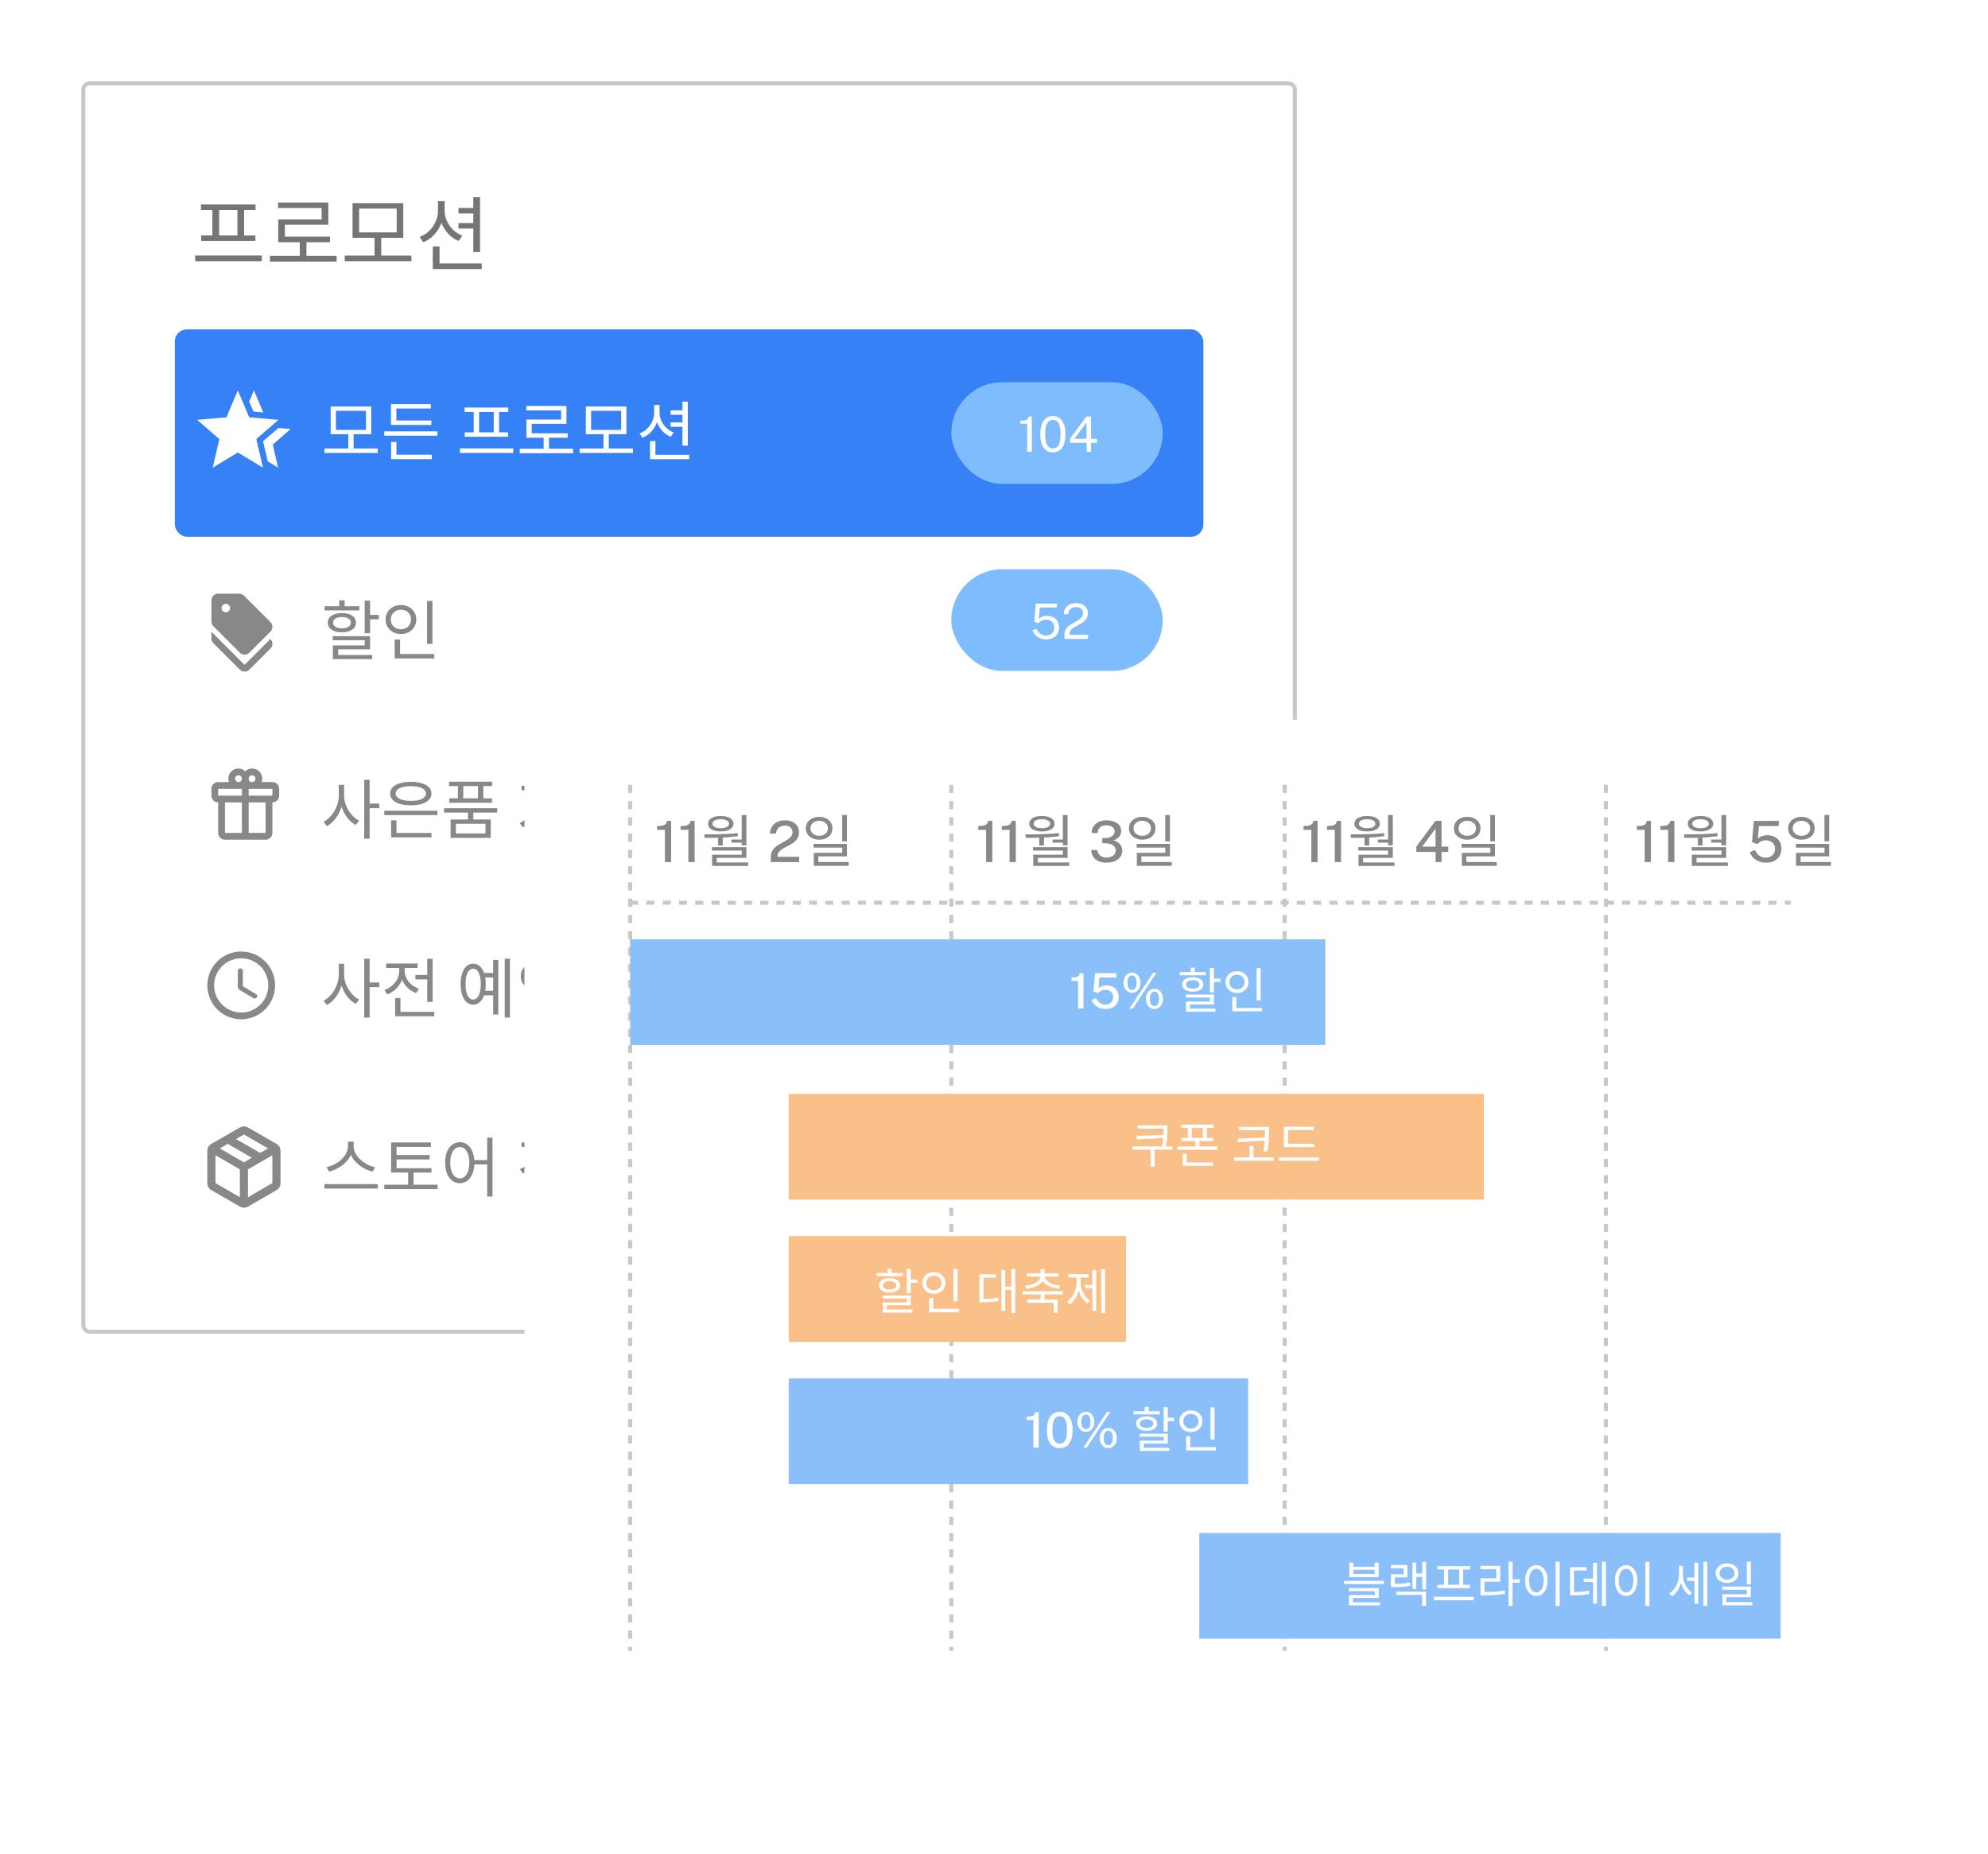
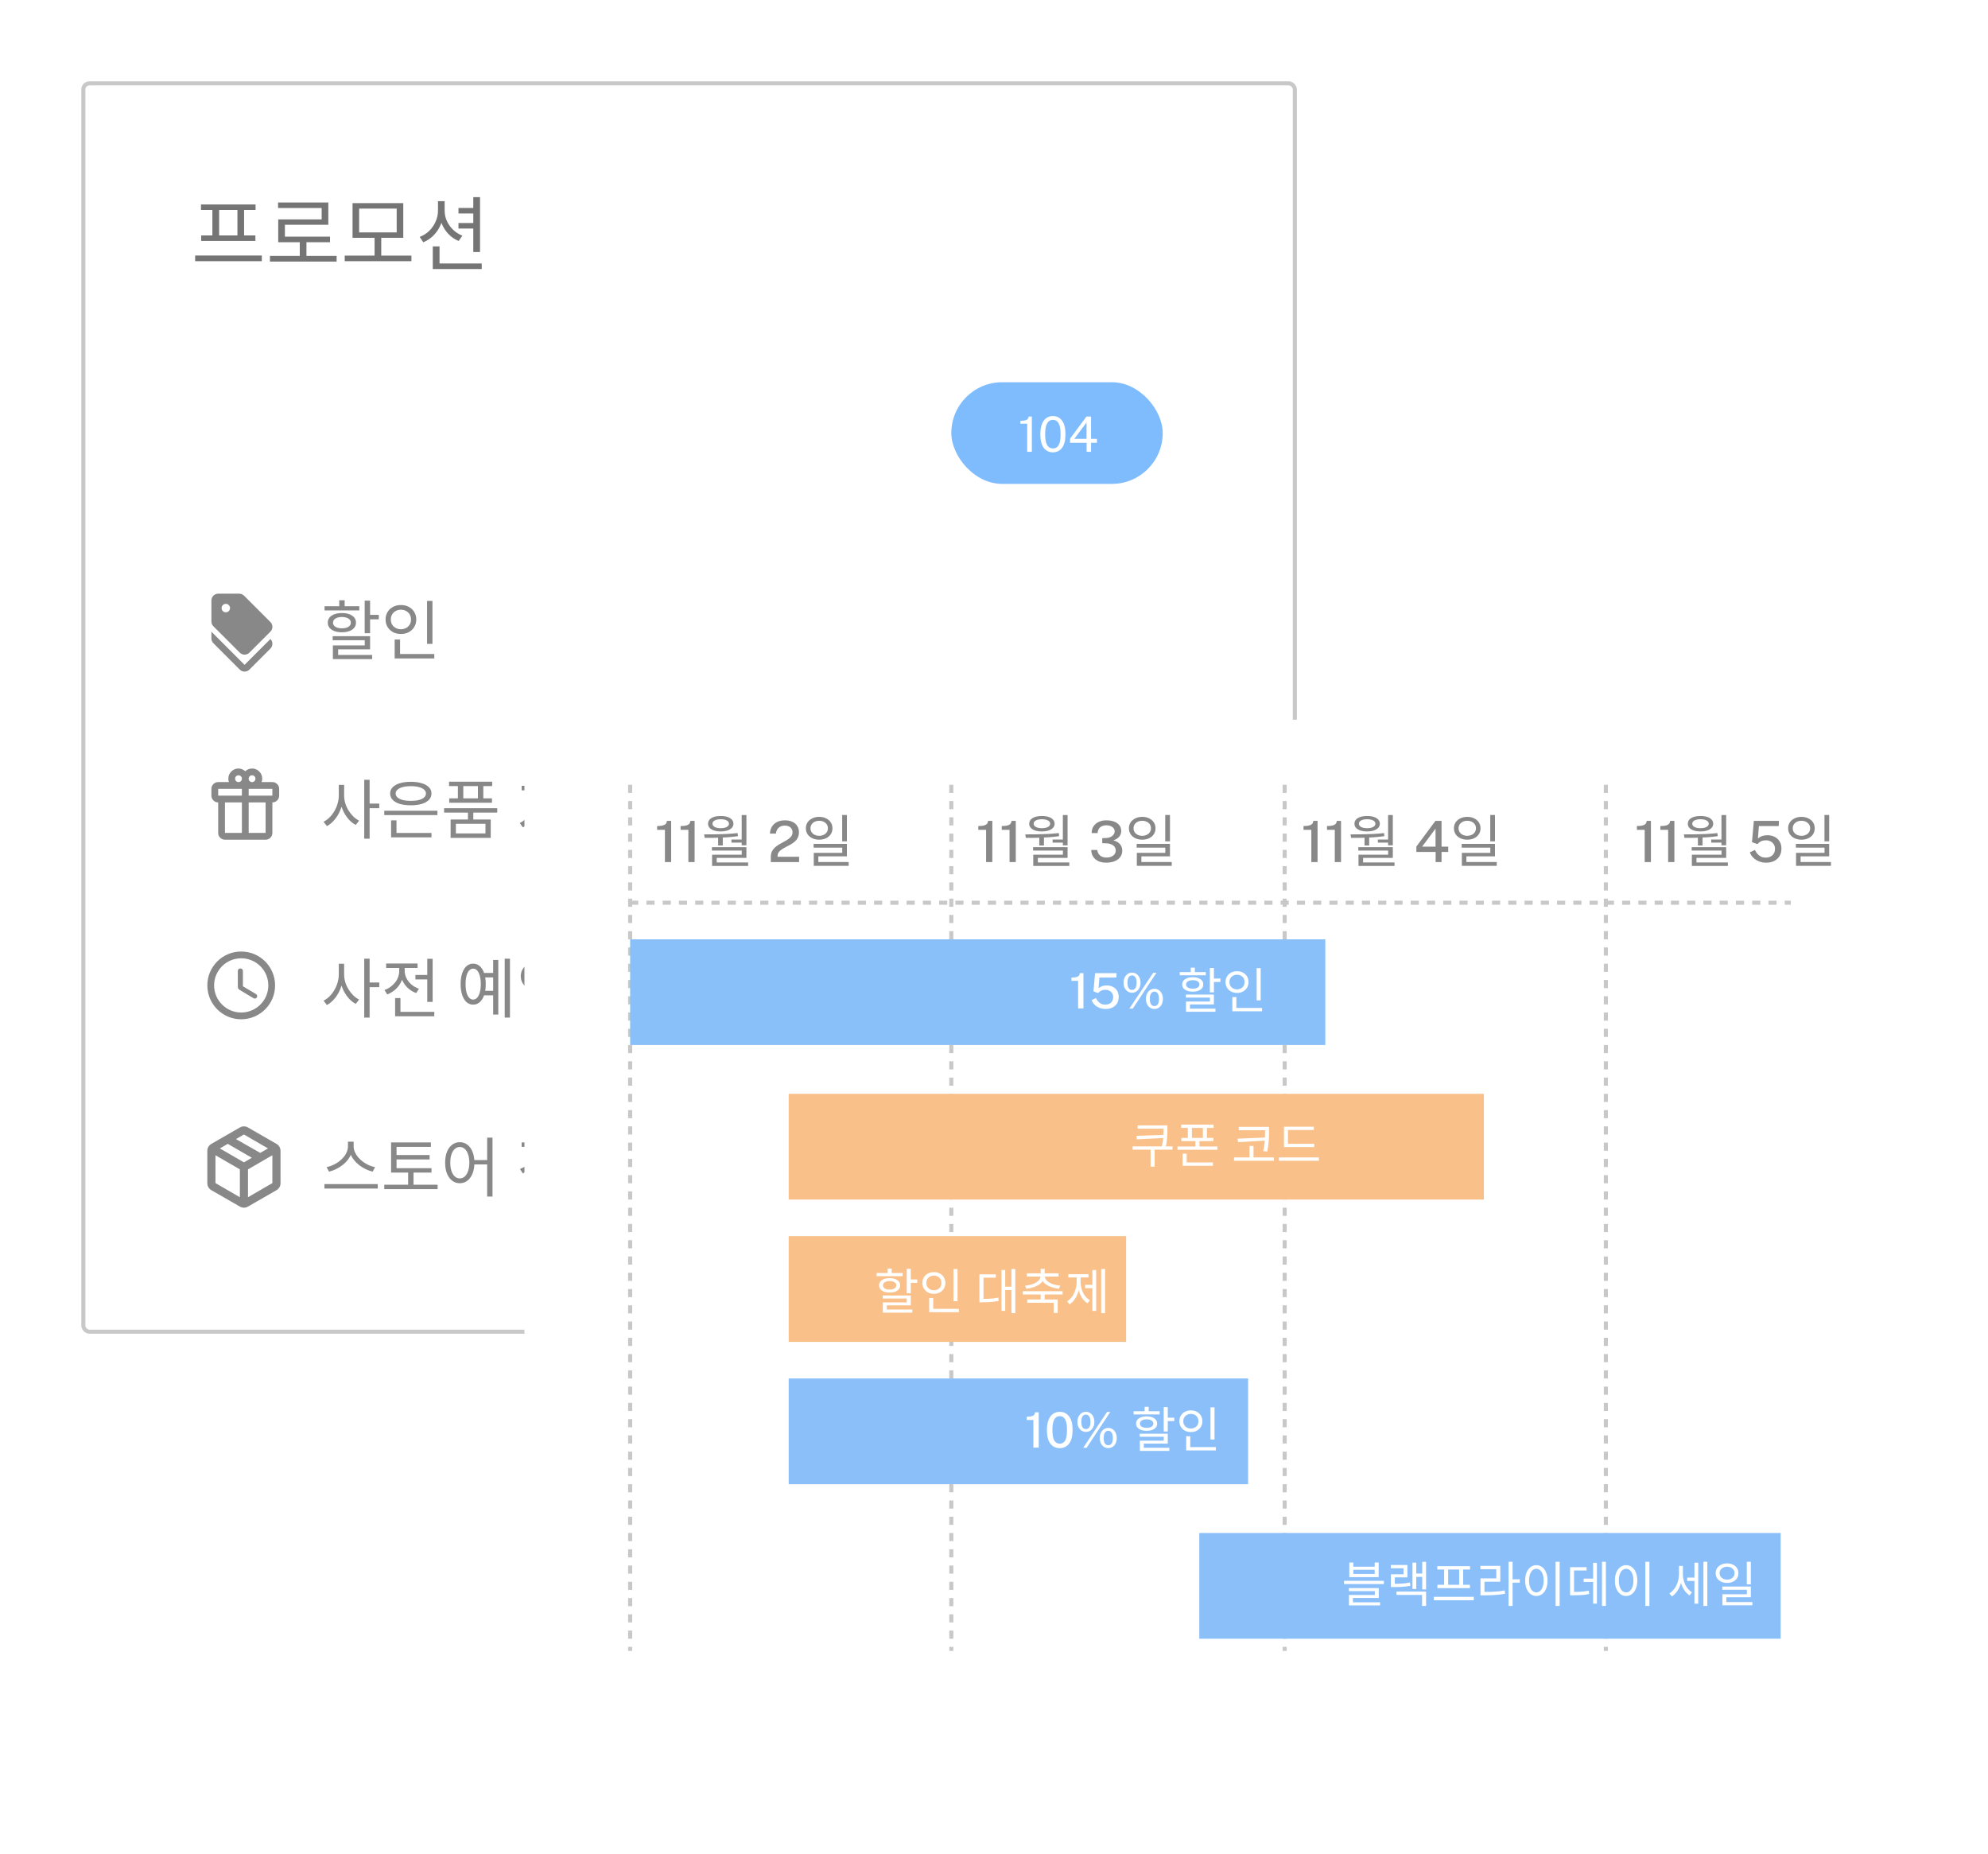
<svg xmlns="http://www.w3.org/2000/svg" width="489" height="456" viewBox="0 0 489 456" fill="none">
  <g filter="url(#filter0_d_1208_3261)">
    <rect x="20.5" y="16.5" width="298" height="307" rx="1.5" stroke="#C8C8C8" />
    <path d="M48 58.84H64.4V60.24H48V58.84ZM49.44 46.28H62.86V47.64H49.44V46.28ZM49.48 53.9H62.82V55.26H49.48V53.9ZM52.24 47.52H53.9V54.06H52.24V47.52ZM58.4 47.52H60.04V54.06H58.4V47.52ZM66.398 58.94H82.798V60.32H66.398V58.94ZM73.738 55.08H75.378V59.52H73.738V55.08ZM68.398 45.8H80.758V51.28H70.078V54.9H68.438V49.96H79.118V47.16H68.398V45.8ZM68.438 54.2H81.178V55.56H68.438V54.2ZM84.797 58.86H101.197V60.24H84.797V58.86ZM92.137 54.18H93.777V59.24H92.137V54.18ZM86.717 45.96H99.197V54.48H86.717V45.96ZM97.577 47.3H88.337V53.16H97.577V47.3ZM112.775 47.14H116.835V48.5H112.775V47.14ZM112.775 50.84H116.835V52.2H112.775V50.84ZM107.735 45.48H109.075V47.78C109.075 48.967 108.869 50.08 108.455 51.12C108.042 52.147 107.462 53.047 106.715 53.82C105.982 54.58 105.115 55.167 104.115 55.58L103.235 54.26C103.915 53.993 104.529 53.647 105.075 53.22C105.622 52.78 106.089 52.273 106.475 51.7C106.875 51.127 107.182 50.513 107.395 49.86C107.622 49.193 107.735 48.5 107.735 47.78V45.48ZM108.035 45.48H109.375V47.78C109.375 48.447 109.475 49.093 109.675 49.72C109.889 50.347 110.189 50.933 110.575 51.48C110.962 52.027 111.422 52.513 111.955 52.94C112.502 53.367 113.095 53.707 113.735 53.96L112.815 55.26C111.869 54.873 111.035 54.307 110.315 53.56C109.595 52.8 109.035 51.927 108.635 50.94C108.235 49.953 108.035 48.9 108.035 47.78V45.48ZM116.415 44.48H118.075V57.98H116.415V44.48ZM106.455 60.8H118.495V62.16H106.455V60.8ZM106.455 56.6H108.115V61.52H106.455V56.6Z" fill="#757575" />
  </g>
-   <rect x="43" y="81" width="253" height="51" rx="3" fill="#3781F7" />
  <path d="M83.336 193.016H84.424V195.608C84.424 196.408 84.323 197.192 84.12 197.96C83.928 198.728 83.651 199.448 83.288 200.12C82.925 200.792 82.499 201.389 82.008 201.912C81.517 202.435 80.984 202.851 80.408 203.16L79.592 202.088C80.125 201.821 80.616 201.464 81.064 201.016C81.523 200.557 81.923 200.035 82.264 199.448C82.605 198.861 82.867 198.243 83.048 197.592C83.24 196.931 83.336 196.269 83.336 195.608V193.016ZM83.576 193.016H84.648V195.608C84.648 196.248 84.739 196.883 84.92 197.512C85.112 198.141 85.379 198.733 85.72 199.288C86.061 199.843 86.451 200.339 86.888 200.776C87.336 201.213 87.816 201.56 88.328 201.816L87.512 202.872C86.947 202.584 86.424 202.189 85.944 201.688C85.475 201.187 85.059 200.616 84.696 199.976C84.344 199.325 84.067 198.632 83.864 197.896C83.672 197.149 83.576 196.387 83.576 195.608V193.016ZM89.592 191.768H90.92V206.248H89.592V191.768ZM90.616 197.624H93.288V198.76H90.616V197.624ZM94.519 199.384H107.591V200.456H94.519V199.384ZM96.199 204.84H106.135V205.928H96.199V204.84ZM96.199 201.736H97.527V205.16H96.199V201.736ZM101.047 192.264C102.081 192.264 102.977 192.381 103.735 192.616C104.503 192.84 105.095 193.171 105.511 193.608C105.927 194.035 106.135 194.547 106.135 195.144C106.135 195.741 105.927 196.259 105.511 196.696C105.095 197.133 104.503 197.469 103.735 197.704C102.977 197.928 102.081 198.04 101.047 198.04C100.012 198.04 99.111 197.928 98.343 197.704C97.585 197.469 96.999 197.133 96.583 196.696C96.167 196.259 95.959 195.741 95.959 195.144C95.959 194.547 96.167 194.035 96.583 193.608C96.999 193.171 97.585 192.84 98.343 192.616C99.111 192.381 100.012 192.264 101.047 192.264ZM101.047 193.336C100.3 193.336 99.644 193.411 99.079 193.56C98.524 193.699 98.092 193.907 97.783 194.184C97.473 194.451 97.319 194.771 97.319 195.144C97.319 195.517 97.473 195.843 97.783 196.12C98.092 196.387 98.524 196.595 99.079 196.744C99.644 196.883 100.3 196.952 101.047 196.952C101.815 196.952 102.476 196.883 103.031 196.744C103.585 196.595 104.012 196.387 104.311 196.12C104.62 195.843 104.775 195.517 104.775 195.144C104.775 194.771 104.62 194.451 104.311 194.184C104.012 193.907 103.585 193.699 103.031 193.56C102.476 193.411 101.815 193.336 101.047 193.336ZM115.11 199.464H116.422V201.96H115.11V199.464ZM109.238 198.76H122.31V199.832H109.238V198.76ZM110.454 192.232H121.062V193.32H110.454V192.232ZM110.502 196.328H121.014V197.416H110.502V196.328ZM112.63 192.712H113.958V197.048H112.63V192.712ZM117.558 192.712H118.886V197.048H117.558V192.712ZM110.838 201.528H120.71V206.056H110.838V201.528ZM119.414 202.584H112.134V204.968H119.414V202.584ZM131.671 193.848H132.759V196.184C132.759 196.952 132.652 197.709 132.439 198.456C132.226 199.192 131.927 199.891 131.543 200.552C131.17 201.203 130.732 201.779 130.231 202.28C129.73 202.781 129.191 203.176 128.615 203.464L127.847 202.408C128.37 202.152 128.86 201.805 129.319 201.368C129.788 200.931 130.199 200.429 130.551 199.864C130.903 199.299 131.175 198.701 131.367 198.072C131.57 197.443 131.671 196.813 131.671 196.184V193.848ZM131.943 193.848H133.015V196.184C133.015 196.792 133.111 197.4 133.303 198.008C133.506 198.605 133.783 199.171 134.135 199.704C134.498 200.227 134.908 200.691 135.367 201.096C135.836 201.501 136.338 201.821 136.871 202.056L136.135 203.112C135.548 202.835 134.999 202.461 134.487 201.992C133.975 201.523 133.527 200.984 133.143 200.376C132.77 199.757 132.476 199.096 132.263 198.392C132.05 197.677 131.943 196.941 131.943 196.184V193.848ZM128.311 193.256H136.391V194.36H128.311V193.256ZM138.359 191.768H139.687V206.248H138.359V191.768ZM144.262 200.056H145.574V201.96H152.662V200.056H153.974V206.056H144.262V200.056ZM145.574 203V204.968H152.662V203H145.574ZM144.23 192.424H153.542V193.512H144.23V192.424ZM142.566 197.672H155.686V198.776H142.566V197.672ZM152.678 192.424H153.99V193.496C153.99 194.083 153.968 194.733 153.926 195.448C153.883 196.163 153.75 197.005 153.526 197.976L152.214 197.992C152.448 197.011 152.582 196.163 152.614 195.448C152.656 194.733 152.678 194.083 152.678 193.496V192.424Z" fill="#888888" />
  <path d="M89.704 147.72H91.032V155.72H89.704V147.72ZM90.456 151.208H93.176V152.312H90.456V151.208ZM81.832 156.456H91.032V159.688H83.176V161.432H81.88V158.728H89.72V157.448H81.832V156.456ZM81.88 161.064H91.544V162.088H81.88V161.064ZM79.832 149.08H88.376V150.12H79.832V149.08ZM84.104 150.76C85.149 150.76 85.987 150.973 86.616 151.4C87.245 151.816 87.56 152.392 87.56 153.128C87.56 153.853 87.245 154.429 86.616 154.856C85.987 155.283 85.149 155.496 84.104 155.496C83.048 155.496 82.205 155.283 81.576 154.856C80.947 154.429 80.632 153.853 80.632 153.128C80.632 152.392 80.947 151.816 81.576 151.4C82.205 150.973 83.048 150.76 84.104 150.76ZM84.104 151.736C83.443 151.736 82.909 151.864 82.504 152.12C82.109 152.365 81.912 152.701 81.912 153.128C81.912 153.555 82.109 153.896 82.504 154.152C82.909 154.397 83.443 154.52 84.104 154.52C84.776 154.52 85.309 154.397 85.704 154.152C86.099 153.896 86.296 153.555 86.296 153.128C86.296 152.701 86.099 152.365 85.704 152.12C85.309 151.864 84.776 151.736 84.104 151.736ZM83.448 147.624H84.776V149.8H83.448V147.624ZM105.047 147.784H106.375V158.344H105.047V147.784ZM97.079 160.84H106.823V161.928H97.079V160.84ZM97.079 157.272H98.407V161.208H97.079V157.272ZM98.615 148.792C99.34 148.792 99.985 148.941 100.551 149.24C101.116 149.539 101.564 149.96 101.895 150.504C102.225 151.037 102.391 151.651 102.391 152.344C102.391 153.037 102.225 153.656 101.895 154.2C101.564 154.733 101.116 155.155 100.551 155.464C99.985 155.763 99.34 155.912 98.615 155.912C97.9 155.912 97.255 155.763 96.679 155.464C96.113 155.155 95.665 154.733 95.335 154.2C95.004 153.656 94.839 153.037 94.839 152.344C94.839 151.651 95.004 151.037 95.335 150.504C95.665 149.96 96.113 149.539 96.679 149.24C97.255 148.941 97.9 148.792 98.615 148.792ZM98.615 149.944C98.145 149.944 97.724 150.045 97.351 150.248C96.977 150.451 96.679 150.733 96.455 151.096C96.241 151.459 96.135 151.875 96.135 152.344C96.135 152.824 96.241 153.245 96.455 153.608C96.679 153.96 96.977 154.237 97.351 154.44C97.724 154.643 98.145 154.744 98.615 154.744C99.084 154.744 99.505 154.643 99.879 154.44C100.263 154.237 100.561 153.96 100.775 153.608C100.988 153.245 101.095 152.824 101.095 152.344C101.095 151.875 100.988 151.459 100.775 151.096C100.561 150.733 100.263 150.451 99.879 150.248C99.505 150.045 99.084 149.944 98.615 149.944Z" fill="#888888" />
  <path d="M83.336 237.016H84.424V239.608C84.424 240.408 84.323 241.192 84.12 241.96C83.928 242.728 83.651 243.448 83.288 244.12C82.925 244.792 82.499 245.389 82.008 245.912C81.517 246.435 80.984 246.851 80.408 247.16L79.592 246.088C80.125 245.821 80.616 245.464 81.064 245.016C81.523 244.557 81.923 244.035 82.264 243.448C82.605 242.861 82.867 242.243 83.048 241.592C83.24 240.931 83.336 240.269 83.336 239.608V237.016ZM83.576 237.016H84.648V239.608C84.648 240.248 84.739 240.883 84.92 241.512C85.112 242.141 85.379 242.733 85.72 243.288C86.061 243.843 86.451 244.339 86.888 244.776C87.336 245.213 87.816 245.56 88.328 245.816L87.512 246.872C86.947 246.584 86.424 246.189 85.944 245.688C85.475 245.187 85.059 244.616 84.696 243.976C84.344 243.325 84.067 242.632 83.864 241.896C83.672 241.149 83.576 240.387 83.576 239.608V237.016ZM89.592 235.768H90.92V250.248H89.592V235.768ZM90.616 241.624H93.288V242.76H90.616V241.624ZM102.183 239.768H105.847V240.856H102.183V239.768ZM105.095 235.784H106.423V246.392H105.095V235.784ZM97.191 248.84H106.823V249.928H97.191V248.84ZM97.191 245.448H98.503V249.384H97.191V245.448ZM98.199 237.576H99.287V238.744C99.287 239.619 99.116 240.445 98.775 241.224C98.444 241.992 97.975 242.664 97.367 243.24C96.759 243.805 96.055 244.243 95.255 244.552L94.567 243.48C95.1 243.288 95.585 243.032 96.023 242.712C96.471 242.392 96.86 242.024 97.191 241.608C97.521 241.192 97.772 240.739 97.943 240.248C98.113 239.757 98.199 239.256 98.199 238.744V237.576ZM98.455 237.576H99.543V238.744C99.543 239.363 99.687 239.965 99.975 240.552C100.263 241.139 100.673 241.661 101.207 242.12C101.74 242.568 102.353 242.915 103.047 243.16L102.375 244.216C101.585 243.928 100.897 243.512 100.311 242.968C99.724 242.413 99.265 241.773 98.935 241.048C98.615 240.323 98.455 239.555 98.455 238.744V237.576ZM94.983 236.952H102.711V238.04H94.983V236.952ZM118.888 239.272H121.72V240.36H118.888V239.272ZM118.888 243.672H121.72V244.776H118.888V243.672ZM124.152 235.768H125.432V250.248H124.152V235.768ZM121.304 236.072H122.568V249.512H121.304V236.072ZM116.376 236.984C117.005 236.984 117.549 237.187 118.008 237.592C118.477 237.997 118.84 238.579 119.096 239.336C119.352 240.093 119.48 240.984 119.48 242.008C119.48 243.043 119.352 243.939 119.096 244.696C118.84 245.453 118.477 246.04 118.008 246.456C117.549 246.861 117.005 247.064 116.376 247.064C115.768 247.064 115.229 246.861 114.76 246.456C114.301 246.04 113.944 245.453 113.688 244.696C113.432 243.939 113.304 243.043 113.304 242.008C113.304 240.984 113.432 240.093 113.688 239.336C113.944 238.579 114.301 237.997 114.76 237.592C115.229 237.187 115.768 236.984 116.376 236.984ZM116.376 238.216C116.003 238.216 115.672 238.371 115.384 238.68C115.107 238.989 114.893 239.427 114.744 239.992C114.595 240.557 114.52 241.229 114.52 242.008C114.52 242.787 114.595 243.464 114.744 244.04C114.893 244.605 115.107 245.043 115.384 245.352C115.672 245.661 116.003 245.816 116.376 245.816C116.771 245.816 117.107 245.661 117.384 245.352C117.661 245.043 117.875 244.605 118.024 244.04C118.184 243.464 118.264 242.787 118.264 242.008C118.264 241.229 118.184 240.557 118.024 239.992C117.875 239.427 117.661 238.989 117.384 238.68C117.107 238.371 116.771 238.216 116.376 238.216ZM138.679 237.976H141.175V239.08H138.679V237.976ZM138.679 241.064H141.175V242.184H138.679V241.064ZM137.751 235.768H139.079V244.36H137.751V235.768ZM129.671 245.048H139.079V250.248H137.751V246.136H129.671V245.048ZM131.879 236.632C132.615 236.632 133.266 236.781 133.831 237.08C134.396 237.368 134.839 237.768 135.159 238.28C135.49 238.792 135.655 239.384 135.655 240.056C135.655 240.739 135.49 241.336 135.159 241.848C134.839 242.36 134.396 242.76 133.831 243.048C133.266 243.336 132.615 243.48 131.879 243.48C131.164 243.48 130.519 243.336 129.943 243.048C129.378 242.76 128.93 242.36 128.599 241.848C128.268 241.336 128.103 240.739 128.103 240.056C128.103 239.384 128.268 238.792 128.599 238.28C128.93 237.768 129.378 237.368 129.943 237.08C130.519 236.781 131.164 236.632 131.879 236.632ZM131.879 237.768C131.41 237.768 130.988 237.864 130.615 238.056C130.242 238.248 129.943 238.52 129.719 238.872C129.506 239.213 129.399 239.608 129.399 240.056C129.399 240.515 129.506 240.92 129.719 241.272C129.943 241.613 130.242 241.88 130.615 242.072C130.988 242.264 131.41 242.36 131.879 242.36C132.359 242.36 132.786 242.264 133.159 242.072C133.532 241.88 133.826 241.613 134.039 241.272C134.263 240.92 134.375 240.515 134.375 240.056C134.375 239.608 134.263 239.213 134.039 238.872C133.826 238.52 133.532 238.248 133.159 238.056C132.786 237.864 132.359 237.768 131.879 237.768Z" fill="#888888" />
  <path d="M85.592 280.76H86.76V281.88C86.76 282.509 86.648 283.107 86.424 283.672C86.211 284.237 85.912 284.765 85.528 285.256C85.155 285.736 84.717 286.168 84.216 286.552C83.725 286.936 83.197 287.261 82.632 287.528C82.077 287.795 81.512 287.997 80.936 288.136L80.344 287.032C80.845 286.925 81.347 286.76 81.848 286.536C82.36 286.312 82.84 286.04 83.288 285.72C83.736 285.389 84.131 285.021 84.472 284.616C84.824 284.211 85.096 283.779 85.288 283.32C85.491 282.851 85.592 282.371 85.592 281.88V280.76ZM85.848 280.76H86.984V281.88C86.984 282.371 87.085 282.851 87.288 283.32C87.491 283.779 87.763 284.211 88.104 284.616C88.456 285.021 88.856 285.389 89.304 285.72C89.752 286.04 90.227 286.317 90.728 286.552C91.24 286.776 91.752 286.936 92.264 287.032L91.656 288.136C91.08 287.997 90.515 287.795 89.96 287.528C89.405 287.261 88.877 286.936 88.376 286.552C87.885 286.168 87.448 285.736 87.064 285.256C86.68 284.765 86.381 284.237 86.168 283.672C85.955 283.107 85.848 282.509 85.848 281.88V280.76ZM79.8 291.192H92.92V292.296H79.8V291.192ZM96.199 287.288H106.135V288.36H96.199V287.288ZM94.519 291.352H107.639V292.44H94.519V291.352ZM100.391 287.832H101.719V291.848H100.391V287.832ZM96.199 280.952H105.991V282.04H97.543V287.688H96.199V280.952ZM97.127 284.056H105.671V285.128H97.127V284.056ZM113.094 280.888C113.798 280.888 114.422 281.096 114.966 281.512C115.51 281.917 115.931 282.499 116.23 283.256C116.539 284.013 116.694 284.904 116.694 285.928C116.694 286.952 116.539 287.843 116.23 288.6C115.931 289.357 115.51 289.944 114.966 290.36C114.422 290.776 113.798 290.984 113.094 290.984C112.4 290.984 111.776 290.776 111.222 290.36C110.678 289.944 110.251 289.357 109.942 288.6C109.643 287.843 109.493 286.952 109.493 285.928C109.493 284.904 109.643 284.013 109.942 283.256C110.251 282.499 110.678 281.917 111.222 281.512C111.776 281.096 112.4 280.888 113.094 280.888ZM113.094 282.072C112.635 282.072 112.23 282.232 111.878 282.552C111.526 282.861 111.248 283.309 111.046 283.896C110.854 284.472 110.758 285.149 110.758 285.928C110.758 286.707 110.854 287.389 111.046 287.976C111.248 288.552 111.526 289 111.878 289.32C112.23 289.64 112.635 289.8 113.094 289.8C113.563 289.8 113.974 289.64 114.326 289.32C114.678 289 114.95 288.552 115.142 287.976C115.344 287.389 115.446 286.707 115.446 285.928C115.446 285.149 115.344 284.472 115.142 283.896C114.95 283.309 114.678 282.861 114.326 282.552C113.974 282.232 113.563 282.072 113.094 282.072ZM119.83 279.768H121.142V294.264H119.83V279.768ZM116.262 285.288H120.422V286.36H116.262V285.288ZM135.511 283.768H139.175V284.856H135.511V283.768ZM138.423 279.784H139.751V290.392H138.423V279.784ZM130.519 292.84H140.151V293.928H130.519V292.84ZM130.519 289.448H131.831V293.384H130.519V289.448ZM131.527 281.576H132.615V282.744C132.615 283.619 132.444 284.445 132.103 285.224C131.772 285.992 131.303 286.664 130.695 287.24C130.087 287.805 129.383 288.243 128.583 288.552L127.895 287.48C128.428 287.288 128.914 287.032 129.351 286.712C129.799 286.392 130.188 286.024 130.519 285.608C130.85 285.192 131.1 284.739 131.271 284.248C131.442 283.757 131.527 283.256 131.527 282.744V281.576ZM131.783 281.576H132.871V282.744C132.871 283.363 133.015 283.965 133.303 284.552C133.591 285.139 134.002 285.661 134.535 286.12C135.068 286.568 135.682 286.915 136.375 287.16L135.703 288.216C134.914 287.928 134.226 287.512 133.639 286.968C133.052 286.413 132.594 285.773 132.263 285.048C131.943 284.323 131.783 283.555 131.783 282.744V281.576ZM128.311 280.952H136.039V282.04H128.311V280.952ZM144.198 280.712H153.254V281.784H144.198V280.712ZM142.566 286.92H155.638V288.024H142.566V286.92ZM148.406 287.656H149.734V294.264H148.406V287.656ZM152.614 280.712H153.926V281.976C153.926 282.477 153.915 283.005 153.894 283.56C153.883 284.115 153.84 284.728 153.766 285.4C153.691 286.061 153.563 286.797 153.382 287.608L152.054 287.432C152.342 286.269 152.507 285.251 152.55 284.376C152.592 283.501 152.614 282.701 152.614 281.976V280.712ZM168.308 279.768H169.588V294.248H168.308V279.768ZM166.004 285.496H168.788V286.6H166.004V285.496ZM165.092 280.072H166.356V293.512H165.092V280.072ZM157.796 281.448H163.316V290.36H157.796V281.448ZM162.068 282.504H159.044V289.304H162.068V282.504Z" fill="#888888" />
  <path d="M79.8 110.288H92.92V111.392H79.8V110.288ZM85.672 106.544H86.984V110.592H85.672V106.544ZM81.336 99.968H91.32V106.784H81.336V99.968ZM90.024 101.04H82.632V105.728H90.024V101.04ZM94.519 106.08H107.607V107.152H94.519V106.08ZM96.167 103.408H106.103V104.496H96.167V103.408ZM96.167 99.392H105.975V100.464H97.495V103.76H96.167V99.392ZM96.199 111.824H106.215V112.912H96.199V111.824ZM96.199 108.688H97.511V112.112H96.199V108.688ZM113.128 110.272H126.248V111.392H113.128V110.272ZM114.28 100.224H125.016V101.312H114.28V100.224ZM114.312 106.32H124.984V107.408H114.312V106.32ZM116.52 101.216H117.848V106.448H116.52V101.216ZM121.448 101.216H122.76V106.448H121.448V101.216ZM127.847 110.352H140.967V111.456H127.847V110.352ZM133.719 107.264H135.031V110.816H133.719V107.264ZM129.447 99.84H139.335V104.224H130.791V107.12H129.479V103.168H138.023V100.928H129.447V99.84ZM129.479 106.56H139.671V107.648H129.479V106.56ZM142.566 110.288H155.686V111.392H142.566V110.288ZM148.438 106.544H149.75V110.592H148.438V106.544ZM144.102 99.968H154.086V106.784H144.102V99.968ZM152.79 101.04H145.398V105.728H152.79V101.04ZM164.948 100.912H168.196V102H164.948V100.912ZM164.948 103.872H168.196V104.96H164.948V103.872ZM160.916 99.584H161.988V101.424C161.988 102.373 161.823 103.264 161.492 104.096C161.162 104.917 160.698 105.637 160.1 106.256C159.514 106.864 158.82 107.333 158.02 107.664L157.316 106.608C157.86 106.395 158.351 106.117 158.788 105.776C159.226 105.424 159.599 105.019 159.908 104.56C160.228 104.101 160.474 103.611 160.644 103.088C160.826 102.555 160.916 102 160.916 101.424V99.584ZM161.156 99.584H162.228V101.424C162.228 101.957 162.308 102.475 162.468 102.976C162.639 103.477 162.879 103.947 163.188 104.384C163.498 104.821 163.866 105.211 164.292 105.552C164.73 105.893 165.204 106.165 165.716 106.368L164.98 107.408C164.223 107.099 163.556 106.645 162.98 106.048C162.404 105.44 161.956 104.741 161.636 103.952C161.316 103.163 161.156 102.32 161.156 101.424V99.584ZM167.86 98.784H169.188V109.584H167.86V98.784ZM159.892 111.84H169.524V112.928H159.892V111.84ZM159.892 108.48H161.22V112.416H159.892V108.48Z" fill="white" />
  <rect x="234" y="94" width="52" height="25" rx="12.5" fill="#7FBCFD" />
  <path d="M252.664 111.113V104.207H250.99V103.481C251.51 103.481 251.914 103.443 252.202 103.367C252.49 103.291 252.694 103.175 252.814 103.019C252.938 102.863 253.006 102.669 253.018 102.437H253.81V111.113H252.664ZM258.984 111.245C258.036 111.245 257.284 110.873 256.728 110.129C256.172 109.381 255.894 108.275 255.894 106.811C255.894 105.823 256.022 104.995 256.278 104.327C256.534 103.659 256.894 103.157 257.358 102.821C257.822 102.485 258.368 102.317 258.996 102.317C259.936 102.317 260.684 102.695 261.24 103.451C261.8 104.203 262.08 105.317 262.08 106.793C262.08 108.261 261.802 109.371 261.246 110.123C260.69 110.871 259.936 111.245 258.984 111.245ZM258.996 110.285C259.616 110.285 260.084 110.013 260.4 109.469C260.72 108.921 260.88 108.031 260.88 106.799C260.88 105.543 260.718 104.639 260.394 104.087C260.074 103.531 259.606 103.253 258.99 103.253C258.378 103.253 257.906 103.533 257.574 104.093C257.246 104.649 257.082 105.551 257.082 106.799C257.082 108.027 257.246 108.915 257.574 109.463C257.902 110.011 258.376 110.285 258.996 110.285ZM267.287 111.113V108.899H263.201V107.885L267.245 102.437H268.373V107.921H269.813V108.899H268.373V111.113H267.287ZM264.263 107.921H267.263V103.895L264.263 107.921Z" fill="white" />
-   <rect x="234" y="140" width="52" height="25" rx="12.5" fill="#7FBCFD" />
  <path d="M257.347 157.245C256.811 157.245 256.315 157.151 255.859 156.963C255.403 156.775 255.011 156.513 254.683 156.177C254.359 155.841 254.121 155.455 253.969 155.019L254.929 154.617C255.073 154.945 255.253 155.237 255.469 155.493C255.689 155.749 255.949 155.949 256.249 156.093C256.549 156.237 256.889 156.309 257.269 156.309C257.885 156.309 258.379 156.131 258.751 155.775C259.127 155.415 259.315 154.927 259.315 154.311C259.315 153.927 259.227 153.593 259.051 153.309C258.875 153.021 258.637 152.797 258.337 152.637C258.041 152.477 257.713 152.397 257.353 152.397C257.117 152.397 256.897 152.419 256.693 152.463C256.489 152.503 256.287 152.583 256.087 152.703C255.887 152.823 255.677 153.005 255.457 153.249C255.433 153.261 255.415 153.267 255.403 153.267C255.391 153.263 255.371 153.255 255.343 153.243L254.407 152.949L254.797 148.437H259.975L259.945 149.397H255.745L255.523 152.199C255.811 151.931 256.125 151.741 256.465 151.629C256.809 151.513 257.181 151.455 257.581 151.455C258.105 151.455 258.587 151.563 259.027 151.779C259.471 151.991 259.827 152.307 260.095 152.727C260.363 153.143 260.497 153.659 260.497 154.275C260.497 154.875 260.367 155.397 260.107 155.841C259.847 156.285 259.481 156.631 259.009 156.879C258.537 157.123 257.983 157.245 257.347 157.245ZM261.824 157.113V156.435V156.081C261.824 155.637 261.906 155.253 262.07 154.929C262.238 154.605 262.458 154.323 262.73 154.083C263.006 153.839 263.306 153.621 263.63 153.429C263.958 153.237 264.284 153.053 264.608 152.877C264.936 152.697 265.236 152.511 265.508 152.319C265.78 152.123 265.998 151.903 266.162 151.659C266.33 151.411 266.414 151.119 266.414 150.783C266.414 150.343 266.258 149.985 265.946 149.709C265.638 149.433 265.22 149.295 264.692 149.295C264.124 149.295 263.668 149.455 263.324 149.775C262.98 150.095 262.786 150.521 262.742 151.053H261.638C261.65 150.553 261.774 150.097 262.01 149.685C262.246 149.269 262.592 148.937 263.048 148.689C263.504 148.441 264.066 148.317 264.734 148.317C265.314 148.317 265.818 148.421 266.246 148.629C266.674 148.833 267.004 149.121 267.236 149.493C267.472 149.861 267.59 150.291 267.59 150.783C267.59 151.231 267.508 151.615 267.344 151.935C267.18 152.255 266.962 152.533 266.69 152.769C266.422 153.001 266.128 153.209 265.808 153.393C265.488 153.577 265.166 153.755 264.842 153.927C264.518 154.095 264.222 154.273 263.954 154.461C263.686 154.645 263.47 154.857 263.306 155.097C263.142 155.337 263.06 155.623 263.06 155.955V156.129H267.638V157.113H261.824Z" fill="white" />
  <rect x="234" y="186" width="52" height="25" rx="12.5" fill="#7FBCFD" />
  <path d="M257.656 203.113V196.207H255.982V195.481C256.502 195.481 256.906 195.443 257.194 195.367C257.482 195.291 257.686 195.175 257.806 195.019C257.93 194.863 257.998 194.669 258.01 194.437H258.802V203.113H257.656ZM262.543 203.113V196.207H260.869V195.481C261.389 195.481 261.793 195.443 262.081 195.367C262.369 195.291 262.573 195.175 262.693 195.019C262.817 194.863 262.885 194.669 262.897 194.437H263.689V203.113H262.543Z" fill="white" />
  <rect x="234" y="232" width="52" height="25" rx="12.5" fill="#7FBCFD" />
  <path d="M258.23 249.245C257.634 249.241 257.108 249.131 256.652 248.915C256.2 248.699 255.844 248.397 255.584 248.009C255.324 247.617 255.184 247.153 255.164 246.617H256.274C256.358 247.157 256.578 247.571 256.934 247.859C257.29 248.147 257.736 248.291 258.272 248.291C258.696 248.291 259.066 248.225 259.382 248.093C259.698 247.957 259.942 247.771 260.114 247.535C260.286 247.299 260.372 247.023 260.372 246.707C260.372 246.359 260.276 246.065 260.084 245.825C259.892 245.585 259.63 245.403 259.298 245.279C258.966 245.151 258.596 245.085 258.188 245.081L257.408 245.063V244.121L258.152 244.103C258.532 244.095 258.872 244.023 259.172 243.887C259.472 243.747 259.708 243.565 259.88 243.341C260.056 243.113 260.144 242.863 260.144 242.591C260.144 242.351 260.07 242.129 259.922 241.925C259.774 241.717 259.56 241.551 259.28 241.427C259.004 241.303 258.668 241.241 258.272 241.241C257.96 241.241 257.662 241.303 257.378 241.427C257.094 241.547 256.86 241.733 256.676 241.985C256.492 242.237 256.394 242.563 256.382 242.963H255.278C255.278 242.403 255.414 241.927 255.686 241.535C255.958 241.139 256.32 240.837 256.772 240.629C257.228 240.421 257.73 240.317 258.278 240.317C258.878 240.317 259.408 240.405 259.868 240.581C260.328 240.753 260.688 241.005 260.948 241.337C261.208 241.669 261.338 242.075 261.338 242.555C261.338 242.983 261.202 243.371 260.93 243.719C260.658 244.063 260.242 244.333 259.682 244.529C260.062 244.633 260.394 244.785 260.678 244.985C260.962 245.185 261.182 245.431 261.338 245.723C261.494 246.011 261.572 246.343 261.572 246.719C261.572 247.115 261.488 247.471 261.32 247.787C261.156 248.099 260.924 248.365 260.624 248.585C260.324 248.801 259.97 248.967 259.562 249.083C259.154 249.195 258.71 249.249 258.23 249.245ZM264.378 249.113V242.207H262.704V241.481C263.224 241.481 263.628 241.443 263.916 241.367C264.204 241.291 264.408 241.175 264.528 241.019C264.652 240.863 264.72 240.669 264.732 240.437H265.524V249.113H264.378Z" fill="white" />
  <rect x="234" y="278" width="52" height="25" rx="12.5" fill="#7FBCFD" />
  <path d="M254.248 295.113V294.435V294.081C254.248 293.637 254.33 293.253 254.494 292.929C254.662 292.605 254.882 292.323 255.154 292.083C255.43 291.839 255.73 291.621 256.054 291.429C256.382 291.237 256.708 291.053 257.032 290.877C257.36 290.697 257.66 290.511 257.932 290.319C258.204 290.123 258.422 289.903 258.586 289.659C258.754 289.411 258.838 289.119 258.838 288.783C258.838 288.343 258.682 287.985 258.37 287.709C258.062 287.433 257.644 287.295 257.116 287.295C256.548 287.295 256.092 287.455 255.748 287.775C255.404 288.095 255.21 288.521 255.166 289.053H254.062C254.074 288.553 254.198 288.097 254.434 287.685C254.67 287.269 255.016 286.937 255.472 286.689C255.928 286.441 256.49 286.317 257.158 286.317C257.738 286.317 258.242 286.421 258.67 286.629C259.098 286.833 259.428 287.121 259.66 287.493C259.896 287.861 260.014 288.291 260.014 288.783C260.014 289.231 259.932 289.615 259.768 289.935C259.604 290.255 259.386 290.533 259.114 290.769C258.846 291.001 258.552 291.209 258.232 291.393C257.912 291.577 257.59 291.755 257.266 291.927C256.942 292.095 256.646 292.273 256.378 292.461C256.11 292.645 255.894 292.857 255.73 293.097C255.566 293.337 255.484 293.623 255.484 293.955V294.129H260.062V295.113H254.248ZM264.528 295.245C263.856 295.245 263.272 295.071 262.776 294.723C262.284 294.375 261.902 293.879 261.63 293.235C261.362 292.587 261.228 291.811 261.228 290.907C261.228 289.979 261.358 289.171 261.618 288.483C261.882 287.795 262.266 287.263 262.77 286.887C263.274 286.507 263.892 286.317 264.624 286.317C265.104 286.317 265.546 286.407 265.95 286.587C266.358 286.767 266.696 287.025 266.964 287.361C267.232 287.697 267.398 288.103 267.462 288.579H266.418C266.302 288.167 266.092 287.841 265.788 287.601C265.484 287.361 265.102 287.241 264.642 287.241C264.13 287.241 263.702 287.387 263.358 287.679C263.018 287.967 262.77 288.391 262.614 288.951C262.458 289.507 262.404 290.191 262.452 291.003C262.56 290.711 262.724 290.455 262.944 290.235C263.168 290.011 263.428 289.839 263.724 289.719C264.02 289.595 264.34 289.533 264.684 289.533C265.256 289.533 265.756 289.645 266.184 289.869C266.612 290.089 266.946 290.405 267.186 290.817C267.426 291.225 267.546 291.713 267.546 292.281C267.546 292.861 267.422 293.375 267.174 293.823C266.93 294.267 266.582 294.615 266.13 294.867C265.678 295.119 265.144 295.245 264.528 295.245ZM264.516 294.327C264.872 294.327 265.188 294.243 265.464 294.075C265.74 293.907 265.956 293.673 266.112 293.373C266.272 293.073 266.352 292.727 266.352 292.335C266.352 291.939 266.28 291.599 266.136 291.315C265.996 291.031 265.788 290.813 265.512 290.661C265.236 290.509 264.9 290.433 264.504 290.433C264.188 290.433 263.884 290.509 263.592 290.661C263.304 290.809 263.068 291.005 262.884 291.249C262.704 291.493 262.614 291.763 262.614 292.059C262.61 292.499 262.686 292.891 262.842 293.235C263.002 293.575 263.226 293.843 263.514 294.039C263.802 294.231 264.136 294.327 264.516 294.327Z" fill="white" />
  <g filter="url(#filter1_d_1208_3261)">
    <rect x="129" y="173" width="340" height="259" fill="white" />
  </g>
  <path d="M155 193V406" stroke="#C8C8C8" stroke-dasharray="2 2" />
  <path d="M316 193V406" stroke="#C8C8C8" stroke-dasharray="2 2" />
  <path d="M234 193V406" stroke="#C8C8C8" stroke-dasharray="2 2" />
  <path d="M395 193V406" stroke="#C8C8C8" stroke-dasharray="2 2" />
  <rect x="155" y="231" width="171" height="26" fill="#8AC0FA" />
  <rect x="194" y="269" width="171" height="26" fill="#FAC08A" />
  <rect x="194" y="304" width="83" height="26" fill="#FAC08A" />
  <rect x="194" y="339" width="113" height="26" fill="#8ABFFA" />
  <rect x="295" y="377" width="143" height="26" fill="#8ABFFA" />
  <path d="M163.555 212V204.076H161.637V203.145C162.234 203.145 162.703 203.098 163.044 203.005C163.389 202.907 163.637 202.765 163.786 202.578C163.94 202.387 164.026 202.153 164.045 201.878H165.088V212H163.555ZM169.325 212V204.076H167.407V203.145C168.004 203.145 168.473 203.098 168.814 203.005C169.159 202.907 169.406 202.765 169.556 202.578C169.71 202.387 169.796 202.153 169.815 201.878H170.858V212H169.325ZM176.641 205.658H177.789V207.926H176.641V205.658ZM182.437 200.436H183.599V207.884H182.437V200.436ZM173.337 206.05L173.197 205.196C174.009 205.196 174.877 205.191 175.801 205.182C176.734 205.163 177.682 205.135 178.643 205.098C179.604 205.051 180.538 204.977 181.443 204.874L181.513 205.63C180.589 205.761 179.646 205.859 178.685 205.924C177.733 205.98 176.8 206.017 175.885 206.036C174.98 206.045 174.13 206.05 173.337 206.05ZM175.115 208.346H183.599V210.978H176.291V212.406H175.157V210.194H182.451V209.172H175.115V208.346ZM175.157 212.098H184.019V212.952H175.157V212.098ZM179.917 206.456H182.815V207.212H179.917V206.456ZM177.285 200.674C177.91 200.674 178.456 200.749 178.923 200.898C179.39 201.047 179.754 201.267 180.015 201.556C180.276 201.845 180.407 202.186 180.407 202.578C180.407 202.961 180.276 203.297 180.015 203.586C179.754 203.866 179.39 204.085 178.923 204.244C178.456 204.393 177.91 204.468 177.285 204.468C176.66 204.468 176.109 204.393 175.633 204.244C175.166 204.085 174.802 203.866 174.541 203.586C174.289 203.297 174.163 202.961 174.163 202.578C174.163 202.186 174.289 201.845 174.541 201.556C174.802 201.267 175.166 201.047 175.633 200.898C176.109 200.749 176.66 200.674 177.285 200.674ZM177.285 201.472C176.669 201.472 176.174 201.57 175.801 201.766C175.437 201.962 175.255 202.233 175.255 202.578C175.255 202.905 175.437 203.171 175.801 203.376C176.174 203.572 176.669 203.67 177.285 203.67C177.901 203.67 178.391 203.572 178.755 203.376C179.128 203.171 179.315 202.905 179.315 202.578C179.315 202.233 179.128 201.962 178.755 201.766C178.391 201.57 177.901 201.472 177.285 201.472ZM189.601 212V211.153V210.705C189.601 210.192 189.697 209.746 189.888 209.368C190.084 208.99 190.341 208.661 190.658 208.381C190.975 208.096 191.323 207.844 191.701 207.625C192.084 207.406 192.464 207.196 192.842 206.995C193.22 206.794 193.568 206.587 193.885 206.372C194.202 206.153 194.457 205.908 194.648 205.637C194.844 205.362 194.942 205.04 194.942 204.671C194.942 204.186 194.772 203.791 194.431 203.488C194.09 203.185 193.628 203.033 193.045 203.033C192.424 203.033 191.92 203.208 191.533 203.558C191.146 203.908 190.922 204.391 190.861 205.007H189.391C189.405 204.405 189.552 203.857 189.832 203.362C190.112 202.867 190.525 202.473 191.071 202.179C191.617 201.885 192.294 201.738 193.101 201.738C193.801 201.738 194.405 201.862 194.914 202.109C195.427 202.352 195.824 202.692 196.104 203.131C196.384 203.57 196.524 204.081 196.524 204.664C196.524 205.182 196.428 205.628 196.237 206.001C196.046 206.374 195.794 206.696 195.481 206.967C195.173 207.238 194.832 207.478 194.459 207.688C194.086 207.893 193.712 208.092 193.339 208.283C192.966 208.47 192.623 208.668 192.31 208.878C191.997 209.083 191.745 209.317 191.554 209.578C191.363 209.839 191.267 210.154 191.267 210.523V210.698H196.559V212H189.601ZM201.5 200.884C202.135 200.884 202.695 201.005 203.18 201.248C203.675 201.481 204.062 201.808 204.342 202.228C204.622 202.648 204.762 203.138 204.762 203.698C204.762 204.249 204.622 204.739 204.342 205.168C204.062 205.588 203.675 205.915 203.18 206.148C202.695 206.381 202.135 206.498 201.5 206.498C200.875 206.498 200.315 206.381 199.82 206.148C199.325 205.915 198.933 205.588 198.644 205.168C198.364 204.739 198.224 204.249 198.224 203.698C198.224 203.138 198.364 202.648 198.644 202.228C198.933 201.808 199.325 201.481 199.82 201.248C200.315 201.005 200.875 200.884 201.5 200.884ZM201.5 201.85C201.089 201.85 200.721 201.929 200.394 202.088C200.077 202.237 199.825 202.452 199.638 202.732C199.451 203.012 199.358 203.334 199.358 203.698C199.358 204.062 199.451 204.384 199.638 204.664C199.825 204.935 200.077 205.149 200.394 205.308C200.721 205.467 201.089 205.546 201.5 205.546C201.911 205.546 202.275 205.467 202.592 205.308C202.919 205.149 203.175 204.935 203.362 204.664C203.549 204.384 203.642 204.062 203.642 203.698C203.642 203.334 203.549 203.012 203.362 202.732C203.175 202.452 202.919 202.237 202.592 202.088C202.275 201.929 201.911 201.85 201.5 201.85ZM207.156 200.422H208.318V206.904H207.156V200.422ZM200.128 207.534H208.318V210.6H201.29V212.504H200.17V209.732H207.17V208.458H200.128V207.534ZM200.17 211.986H208.752V212.924H200.17V211.986Z" fill="#888888" />
  <path d="M242.555 212V204.076H240.637V203.145C241.234 203.145 241.703 203.098 242.044 203.005C242.389 202.907 242.637 202.765 242.786 202.578C242.94 202.387 243.026 202.153 243.045 201.878H244.088V212H242.555ZM248.325 212V204.076H246.407V203.145C247.004 203.145 247.473 203.098 247.814 203.005C248.159 202.907 248.406 202.765 248.556 202.578C248.71 202.387 248.796 202.153 248.815 201.878H249.858V212H248.325ZM255.641 205.658H256.789V207.926H255.641V205.658ZM261.437 200.436H262.599V207.884H261.437V200.436ZM252.337 206.05L252.197 205.196C253.009 205.196 253.877 205.191 254.801 205.182C255.734 205.163 256.682 205.135 257.643 205.098C258.604 205.051 259.538 204.977 260.443 204.874L260.513 205.63C259.589 205.761 258.646 205.859 257.685 205.924C256.733 205.98 255.8 206.017 254.885 206.036C253.98 206.045 253.13 206.05 252.337 206.05ZM254.115 208.346H262.599V210.978H255.291V212.406H254.157V210.194H261.451V209.172H254.115V208.346ZM254.157 212.098H263.019V212.952H254.157V212.098ZM258.917 206.456H261.815V207.212H258.917V206.456ZM256.285 200.674C256.91 200.674 257.456 200.749 257.923 200.898C258.39 201.047 258.754 201.267 259.015 201.556C259.276 201.845 259.407 202.186 259.407 202.578C259.407 202.961 259.276 203.297 259.015 203.586C258.754 203.866 258.39 204.085 257.923 204.244C257.456 204.393 256.91 204.468 256.285 204.468C255.66 204.468 255.109 204.393 254.633 204.244C254.166 204.085 253.802 203.866 253.541 203.586C253.289 203.297 253.163 202.961 253.163 202.578C253.163 202.186 253.289 201.845 253.541 201.556C253.802 201.267 254.166 201.047 254.633 200.898C255.109 200.749 255.66 200.674 256.285 200.674ZM256.285 201.472C255.669 201.472 255.174 201.57 254.801 201.766C254.437 201.962 254.255 202.233 254.255 202.578C254.255 202.905 254.437 203.171 254.801 203.376C255.174 203.572 255.669 203.67 256.285 203.67C256.901 203.67 257.391 203.572 257.755 203.376C258.128 203.171 258.315 202.905 258.315 202.578C258.315 202.233 258.128 201.962 257.755 201.766C257.391 201.57 256.901 201.472 256.285 201.472ZM272.066 212.154C271.338 212.149 270.703 212.021 270.162 211.769C269.621 211.512 269.198 211.151 268.895 210.684C268.592 210.217 268.431 209.667 268.412 209.032H269.889C269.987 209.643 270.234 210.108 270.631 210.425C271.032 210.738 271.525 210.894 272.108 210.894C272.584 210.894 272.995 210.822 273.34 210.677C273.69 210.528 273.961 210.325 274.152 210.068C274.343 209.807 274.439 209.503 274.439 209.158C274.439 208.785 274.334 208.467 274.124 208.206C273.919 207.945 273.634 207.746 273.27 207.611C272.911 207.471 272.507 207.396 272.059 207.387L271.128 207.366V206.12L271.996 206.092C272.421 206.083 272.796 206.003 273.123 205.854C273.454 205.7 273.713 205.499 273.9 205.252C274.087 205.005 274.18 204.732 274.18 204.433C274.18 204.162 274.096 203.915 273.928 203.691C273.765 203.467 273.527 203.29 273.214 203.159C272.906 203.024 272.535 202.956 272.101 202.956C271.751 202.956 271.417 203.021 271.1 203.152C270.787 203.283 270.528 203.49 270.323 203.775C270.122 204.055 270.013 204.421 269.994 204.874H268.524C268.524 204.197 268.685 203.628 269.007 203.166C269.334 202.699 269.768 202.345 270.309 202.102C270.855 201.859 271.459 201.738 272.122 201.738C272.836 201.738 273.468 201.838 274.019 202.039C274.57 202.24 275.001 202.536 275.314 202.928C275.631 203.32 275.79 203.803 275.79 204.377C275.79 204.876 275.634 205.327 275.321 205.728C275.013 206.125 274.532 206.435 273.879 206.659C274.304 206.776 274.679 206.948 275.006 207.177C275.333 207.401 275.587 207.681 275.769 208.017C275.956 208.353 276.049 208.743 276.049 209.186C276.049 209.657 275.949 210.077 275.748 210.446C275.547 210.815 275.267 211.127 274.908 211.384C274.549 211.641 274.126 211.834 273.641 211.965C273.156 212.096 272.631 212.159 272.066 212.154ZM280.965 200.884C281.6 200.884 282.16 201.005 282.645 201.248C283.14 201.481 283.527 201.808 283.807 202.228C284.087 202.648 284.227 203.138 284.227 203.698C284.227 204.249 284.087 204.739 283.807 205.168C283.527 205.588 283.14 205.915 282.645 206.148C282.16 206.381 281.6 206.498 280.965 206.498C280.34 206.498 279.78 206.381 279.285 206.148C278.79 205.915 278.398 205.588 278.109 205.168C277.829 204.739 277.689 204.249 277.689 203.698C277.689 203.138 277.829 202.648 278.109 202.228C278.398 201.808 278.79 201.481 279.285 201.248C279.78 201.005 280.34 200.884 280.965 200.884ZM280.965 201.85C280.554 201.85 280.186 201.929 279.859 202.088C279.542 202.237 279.29 202.452 279.103 202.732C278.916 203.012 278.823 203.334 278.823 203.698C278.823 204.062 278.916 204.384 279.103 204.664C279.29 204.935 279.542 205.149 279.859 205.308C280.186 205.467 280.554 205.546 280.965 205.546C281.376 205.546 281.74 205.467 282.057 205.308C282.384 205.149 282.64 204.935 282.827 204.664C283.014 204.384 283.107 204.062 283.107 203.698C283.107 203.334 283.014 203.012 282.827 202.732C282.64 202.452 282.384 202.237 282.057 202.088C281.74 201.929 281.376 201.85 280.965 201.85ZM286.621 200.422H287.783V206.904H286.621V200.422ZM279.593 207.534H287.783V210.6H280.755V212.504H279.635V209.732H286.635V208.458H279.593V207.534ZM279.635 211.986H288.217V212.924H279.635V211.986Z" fill="#888888" />
  <path d="M265.19 248V241.208H263.546V240.41C264.058 240.41 264.46 240.37 264.752 240.29C265.048 240.206 265.26 240.084 265.388 239.924C265.52 239.76 265.594 239.56 265.61 239.324H266.504V248H265.19ZM271.959 248.132C271.415 248.132 270.911 248.04 270.447 247.856C269.983 247.668 269.583 247.412 269.247 247.088C268.915 246.76 268.669 246.382 268.509 245.954L269.583 245.444C269.727 245.756 269.905 246.036 270.117 246.284C270.329 246.528 270.579 246.72 270.867 246.86C271.155 246.996 271.485 247.064 271.857 247.064C272.445 247.064 272.919 246.898 273.279 246.566C273.639 246.23 273.819 245.776 273.819 245.204C273.819 244.848 273.735 244.536 273.567 244.268C273.399 244 273.173 243.792 272.889 243.644C272.605 243.492 272.287 243.416 271.935 243.416C271.715 243.416 271.509 243.436 271.317 243.476C271.125 243.512 270.933 243.586 270.741 243.698C270.553 243.806 270.353 243.968 270.141 244.184C270.109 244.2 270.085 244.208 270.069 244.208C270.057 244.208 270.031 244.198 269.991 244.178L268.965 243.806L269.361 239.324H274.647L274.605 240.41H270.423L270.219 243.02C270.515 242.78 270.827 242.608 271.155 242.504C271.483 242.396 271.839 242.342 272.223 242.342C272.763 242.342 273.255 242.45 273.699 242.666C274.147 242.882 274.505 243.2 274.773 243.62C275.041 244.036 275.175 244.55 275.175 245.162C275.175 245.766 275.043 246.29 274.779 246.734C274.515 247.178 274.141 247.522 273.657 247.766C273.177 248.01 272.611 248.132 271.959 248.132ZM277.796 248.048L283.658 239.228H284.462L278.63 248.048H277.796ZM278.462 244.136C278.062 244.136 277.704 244.032 277.388 243.824C277.072 243.612 276.822 243.322 276.638 242.954C276.458 242.582 276.368 242.156 276.368 241.676C276.368 241.188 276.46 240.758 276.644 240.386C276.828 240.014 277.078 239.722 277.394 239.51C277.71 239.298 278.066 239.192 278.462 239.192C278.858 239.192 279.212 239.298 279.524 239.51C279.84 239.722 280.088 240.014 280.268 240.386C280.448 240.758 280.538 241.188 280.538 241.676C280.538 242.156 280.448 242.582 280.268 242.954C280.092 243.322 279.846 243.612 279.53 243.824C279.218 244.032 278.862 244.136 278.462 244.136ZM278.45 243.44C278.818 243.44 279.098 243.29 279.29 242.99C279.482 242.69 279.578 242.252 279.578 241.676C279.578 241.092 279.48 240.648 279.284 240.344C279.092 240.036 278.814 239.882 278.45 239.882C278.09 239.882 277.812 240.036 277.616 240.344C277.424 240.652 277.328 241.096 277.328 241.676C277.328 242.248 277.424 242.686 277.616 242.99C277.808 243.29 278.086 243.44 278.45 243.44ZM283.964 248.12C283.564 248.12 283.204 248.018 282.884 247.814C282.568 247.606 282.32 247.318 282.14 246.95C281.96 246.578 281.87 246.144 281.87 245.648C281.87 245.16 281.96 244.73 282.14 244.358C282.324 243.986 282.574 243.694 282.89 243.482C283.21 243.27 283.568 243.164 283.964 243.164C284.364 243.164 284.72 243.27 285.032 243.482C285.348 243.694 285.596 243.986 285.776 244.358C285.956 244.73 286.046 245.16 286.046 245.648C286.046 246.144 285.956 246.578 285.776 246.95C285.6 247.318 285.354 247.606 285.038 247.814C284.726 248.018 284.368 248.12 283.964 248.12ZM283.952 247.418C284.32 247.418 284.6 247.268 284.792 246.968C284.984 246.668 285.08 246.232 285.08 245.66C285.08 245.076 284.982 244.632 284.786 244.328C284.594 244.02 284.316 243.866 283.952 243.866C283.592 243.866 283.316 244.02 283.124 244.328C282.932 244.636 282.836 245.08 282.836 245.66C282.836 246.228 282.93 246.664 283.118 246.968C283.31 247.268 283.588 247.418 283.952 247.418ZM297.594 238.04H298.59V244.04H297.594V238.04ZM298.158 240.656H300.198V241.484H298.158V240.656ZM291.69 244.592H298.59V247.016H292.698V248.324H291.726V246.296H297.606V245.336H291.69V244.592ZM291.726 248.048H298.974V248.816H291.726V248.048ZM290.19 239.06H296.598V239.84H290.19V239.06ZM293.394 240.32C294.178 240.32 294.806 240.48 295.278 240.8C295.75 241.112 295.986 241.544 295.986 242.096C295.986 242.64 295.75 243.072 295.278 243.392C294.806 243.712 294.178 243.872 293.394 243.872C292.602 243.872 291.97 243.712 291.498 243.392C291.026 243.072 290.79 242.64 290.79 242.096C290.79 241.544 291.026 241.112 291.498 240.8C291.97 240.48 292.602 240.32 293.394 240.32ZM293.394 241.052C292.898 241.052 292.498 241.148 292.194 241.34C291.898 241.524 291.75 241.776 291.75 242.096C291.75 242.416 291.898 242.672 292.194 242.864C292.498 243.048 292.898 243.14 293.394 243.14C293.898 243.14 294.298 243.048 294.594 242.864C294.89 242.672 295.038 242.416 295.038 242.096C295.038 241.776 294.89 241.524 294.594 241.34C294.298 241.148 293.898 241.052 293.394 241.052ZM292.902 237.968H293.898V239.6H292.902V237.968ZM309.101 238.088H310.097V246.008H309.101V238.088ZM303.125 247.88H310.433V248.696H303.125V247.88ZM303.125 245.204H304.121V248.156H303.125V245.204ZM304.277 238.844C304.821 238.844 305.305 238.956 305.729 239.18C306.153 239.404 306.489 239.72 306.737 240.128C306.985 240.528 307.109 240.988 307.109 241.508C307.109 242.028 306.985 242.492 306.737 242.9C306.489 243.3 306.153 243.616 305.729 243.848C305.305 244.072 304.821 244.184 304.277 244.184C303.741 244.184 303.257 244.072 302.825 243.848C302.401 243.616 302.065 243.3 301.817 242.9C301.569 242.492 301.445 242.028 301.445 241.508C301.445 240.988 301.569 240.528 301.817 240.128C302.065 239.72 302.401 239.404 302.825 239.18C303.257 238.956 303.741 238.844 304.277 238.844ZM304.277 239.708C303.925 239.708 303.609 239.784 303.329 239.936C303.049 240.088 302.825 240.3 302.657 240.572C302.497 240.844 302.417 241.156 302.417 241.508C302.417 241.868 302.497 242.184 302.657 242.456C302.825 242.72 303.049 242.928 303.329 243.08C303.609 243.232 303.925 243.308 304.277 243.308C304.629 243.308 304.945 243.232 305.225 243.08C305.513 242.928 305.737 242.72 305.897 242.456C306.057 242.184 306.137 241.868 306.137 241.508C306.137 241.156 306.057 240.844 305.897 240.572C305.737 240.3 305.513 240.088 305.225 239.936C304.945 239.784 304.629 239.708 304.277 239.708Z" fill="white" />
  <path d="M254.19 356V349.208H252.546V348.41C253.058 348.41 253.46 348.37 253.752 348.29C254.048 348.206 254.26 348.084 254.388 347.924C254.52 347.76 254.594 347.56 254.61 347.324H255.504V356H254.19ZM260.671 356.132C259.691 356.132 258.919 355.758 258.355 355.01C257.791 354.258 257.509 353.152 257.509 351.692C257.509 350.712 257.639 349.89 257.899 349.226C258.159 348.558 258.525 348.054 258.997 347.714C259.473 347.374 260.033 347.204 260.677 347.204C261.641 347.204 262.407 347.584 262.975 348.344C263.547 349.1 263.833 350.212 263.833 351.68C263.833 353.14 263.549 354.248 262.981 355.004C262.417 355.756 261.647 356.132 260.671 356.132ZM260.677 355.04C261.269 355.04 261.713 354.78 262.009 354.26C262.305 353.736 262.453 352.878 262.453 351.686C262.453 350.47 262.303 349.596 262.003 349.064C261.703 348.528 261.259 348.26 260.671 348.26C260.087 348.26 259.641 348.53 259.333 349.07C259.025 349.606 258.871 350.478 258.871 351.686C258.871 352.874 259.023 353.73 259.327 354.254C259.635 354.778 260.085 355.04 260.677 355.04ZM266.444 356.048L272.306 347.228H273.11L267.278 356.048H266.444ZM267.11 352.136C266.71 352.136 266.352 352.032 266.036 351.824C265.72 351.612 265.47 351.322 265.286 350.954C265.106 350.582 265.016 350.156 265.016 349.676C265.016 349.188 265.108 348.758 265.292 348.386C265.476 348.014 265.726 347.722 266.042 347.51C266.358 347.298 266.714 347.192 267.11 347.192C267.506 347.192 267.86 347.298 268.172 347.51C268.488 347.722 268.736 348.014 268.916 348.386C269.096 348.758 269.186 349.188 269.186 349.676C269.186 350.156 269.096 350.582 268.916 350.954C268.74 351.322 268.494 351.612 268.178 351.824C267.866 352.032 267.51 352.136 267.11 352.136ZM267.098 351.44C267.466 351.44 267.746 351.29 267.938 350.99C268.13 350.69 268.226 350.252 268.226 349.676C268.226 349.092 268.128 348.648 267.932 348.344C267.74 348.036 267.462 347.882 267.098 347.882C266.738 347.882 266.46 348.036 266.264 348.344C266.072 348.652 265.976 349.096 265.976 349.676C265.976 350.248 266.072 350.686 266.264 350.99C266.456 351.29 266.734 351.44 267.098 351.44ZM272.612 356.12C272.212 356.12 271.852 356.018 271.532 355.814C271.216 355.606 270.968 355.318 270.788 354.95C270.608 354.578 270.518 354.144 270.518 353.648C270.518 353.16 270.608 352.73 270.788 352.358C270.972 351.986 271.222 351.694 271.538 351.482C271.858 351.27 272.216 351.164 272.612 351.164C273.012 351.164 273.368 351.27 273.68 351.482C273.996 351.694 274.244 351.986 274.424 352.358C274.604 352.73 274.694 353.16 274.694 353.648C274.694 354.144 274.604 354.578 274.424 354.95C274.248 355.318 274.002 355.606 273.686 355.814C273.374 356.018 273.016 356.12 272.612 356.12ZM272.6 355.418C272.968 355.418 273.248 355.268 273.44 354.968C273.632 354.668 273.728 354.232 273.728 353.66C273.728 353.076 273.63 352.632 273.434 352.328C273.242 352.02 272.964 351.866 272.6 351.866C272.24 351.866 271.964 352.02 271.772 352.328C271.58 352.636 271.484 353.08 271.484 353.66C271.484 354.228 271.578 354.664 271.766 354.968C271.958 355.268 272.236 355.418 272.6 355.418ZM286.243 346.04H287.239V352.04H286.243V346.04ZM286.807 348.656H288.847V349.484H286.807V348.656ZM280.339 352.592H287.239V355.016H281.347V356.324H280.375V354.296H286.255V353.336H280.339V352.592ZM280.375 356.048H287.623V356.816H280.375V356.048ZM278.839 347.06H285.247V347.84H278.839V347.06ZM282.043 348.32C282.827 348.32 283.455 348.48 283.927 348.8C284.399 349.112 284.635 349.544 284.635 350.096C284.635 350.64 284.399 351.072 283.927 351.392C283.455 351.712 282.827 351.872 282.043 351.872C281.251 351.872 280.619 351.712 280.147 351.392C279.675 351.072 279.439 350.64 279.439 350.096C279.439 349.544 279.675 349.112 280.147 348.8C280.619 348.48 281.251 348.32 282.043 348.32ZM282.043 349.052C281.547 349.052 281.147 349.148 280.843 349.34C280.547 349.524 280.399 349.776 280.399 350.096C280.399 350.416 280.547 350.672 280.843 350.864C281.147 351.048 281.547 351.14 282.043 351.14C282.547 351.14 282.947 351.048 283.243 350.864C283.539 350.672 283.687 350.416 283.687 350.096C283.687 349.776 283.539 349.524 283.243 349.34C282.947 349.148 282.547 349.052 282.043 349.052ZM281.551 345.968H282.547V347.6H281.551V345.968ZM297.75 346.088H298.746V354.008H297.75V346.088ZM291.774 355.88H299.082V356.696H291.774V355.88ZM291.774 353.204H292.77V356.156H291.774V353.204ZM292.926 346.844C293.47 346.844 293.954 346.956 294.378 347.18C294.802 347.404 295.138 347.72 295.386 348.128C295.634 348.528 295.758 348.988 295.758 349.508C295.758 350.028 295.634 350.492 295.386 350.9C295.138 351.3 294.802 351.616 294.378 351.848C293.954 352.072 293.47 352.184 292.926 352.184C292.39 352.184 291.906 352.072 291.474 351.848C291.05 351.616 290.714 351.3 290.466 350.9C290.218 350.492 290.094 350.028 290.094 349.508C290.094 348.988 290.218 348.528 290.466 348.128C290.714 347.72 291.05 347.404 291.474 347.18C291.906 346.956 292.39 346.844 292.926 346.844ZM292.926 347.708C292.574 347.708 292.258 347.784 291.978 347.936C291.698 348.088 291.474 348.3 291.306 348.572C291.146 348.844 291.066 349.156 291.066 349.508C291.066 349.868 291.146 350.184 291.306 350.456C291.474 350.72 291.698 350.928 291.978 351.08C292.258 351.232 292.574 351.308 292.926 351.308C293.278 351.308 293.594 351.232 293.874 351.08C294.162 350.928 294.386 350.72 294.546 350.456C294.706 350.184 294.786 349.868 294.786 349.508C294.786 349.156 294.706 348.844 294.546 348.572C294.386 348.3 294.162 348.088 293.874 347.936C293.594 347.784 293.278 347.708 292.926 347.708Z" fill="white" />
  <path d="M286.46 279.088V279.856L279.656 280.192L279.524 279.328L286.46 279.088ZM279.836 276.76H286.616V277.564H279.836V276.76ZM278.6 281.92H288.404V282.736H278.6V281.92ZM283.016 282.532H284.012V286.924H283.016V282.532ZM286.208 276.76H287.156V277.744C287.156 278.136 287.148 278.552 287.132 278.992C287.124 279.432 287.088 279.912 287.024 280.432C286.968 280.944 286.868 281.52 286.724 282.16L285.752 282.04C285.976 281.136 286.108 280.344 286.148 279.664C286.188 278.976 286.208 278.336 286.208 277.744V276.76ZM290.551 276.568H298.507V277.384H290.551V276.568ZM290.587 279.844H298.471V280.636H290.587V279.844ZM292.183 276.952H293.179V280.204H292.183V276.952ZM295.879 276.952H296.875V280.204H295.879V276.952ZM289.639 281.956H299.443V282.76H289.639V281.956ZM294.043 280.372H295.039V282.448H294.043V280.372ZM290.899 285.88H298.351V286.696H290.899V285.88ZM290.899 283.708H291.895V286.144H290.899V283.708ZM304.714 277.132H311.59V277.948H304.714V277.132ZM303.538 284.632H313.342V285.46H303.538V284.632ZM311.182 277.132H312.154V278.164C312.154 278.604 312.146 279.072 312.13 279.568C312.122 280.064 312.086 280.608 312.022 281.2C311.966 281.784 311.862 282.448 311.71 283.192L310.726 283.084C310.95 282.028 311.082 281.104 311.122 280.312C311.162 279.52 311.182 278.804 311.182 278.164V277.132ZM311.41 279.736V280.492L304.558 280.888L304.402 280.024L311.41 279.736ZM307.354 281.824H308.338V284.932H307.354V281.824ZM315.825 281.284H323.277V282.1H315.825V281.284ZM314.577 284.632H324.417V285.46H314.577V284.632ZM315.825 277.084H323.169V277.9H316.809V281.644H315.825V277.084Z" fill="white" />
  <path d="M223.028 312.04H224.024V318.04H223.028V312.04ZM223.592 314.656H225.632V315.484H223.592V314.656ZM217.124 318.592H224.024V321.016H218.132V322.324H217.16V320.296H223.04V319.336H217.124V318.592ZM217.16 322.048H224.408V322.816H217.16V322.048ZM215.624 313.06H222.032V313.84H215.624V313.06ZM218.828 314.32C219.612 314.32 220.24 314.48 220.712 314.8C221.184 315.112 221.42 315.544 221.42 316.096C221.42 316.64 221.184 317.072 220.712 317.392C220.24 317.712 219.612 317.872 218.828 317.872C218.036 317.872 217.404 317.712 216.932 317.392C216.46 317.072 216.224 316.64 216.224 316.096C216.224 315.544 216.46 315.112 216.932 314.8C217.404 314.48 218.036 314.32 218.828 314.32ZM218.828 315.052C218.332 315.052 217.932 315.148 217.628 315.34C217.332 315.524 217.184 315.776 217.184 316.096C217.184 316.416 217.332 316.672 217.628 316.864C217.932 317.048 218.332 317.14 218.828 317.14C219.332 317.14 219.732 317.048 220.028 316.864C220.324 316.672 220.472 316.416 220.472 316.096C220.472 315.776 220.324 315.524 220.028 315.34C219.732 315.148 219.332 315.052 218.828 315.052ZM218.336 311.968H219.332V313.6H218.336V311.968ZM234.535 312.088H235.531V320.008H234.535V312.088ZM228.559 321.88H235.867V322.696H228.559V321.88ZM228.559 319.204H229.555V322.156H228.559V319.204ZM229.711 312.844C230.255 312.844 230.739 312.956 231.163 313.18C231.587 313.404 231.923 313.72 232.171 314.128C232.419 314.528 232.543 314.988 232.543 315.508C232.543 316.028 232.419 316.492 232.171 316.9C231.923 317.3 231.587 317.616 231.163 317.848C230.739 318.072 230.255 318.184 229.711 318.184C229.175 318.184 228.691 318.072 228.259 317.848C227.835 317.616 227.499 317.3 227.251 316.9C227.003 316.492 226.879 316.028 226.879 315.508C226.879 314.988 227.003 314.528 227.251 314.128C227.499 313.72 227.835 313.404 228.259 313.18C228.691 312.956 229.175 312.844 229.711 312.844ZM229.711 313.708C229.359 313.708 229.043 313.784 228.763 313.936C228.483 314.088 228.259 314.3 228.091 314.572C227.931 314.844 227.851 315.156 227.851 315.508C227.851 315.868 227.931 316.184 228.091 316.456C228.259 316.72 228.483 316.928 228.763 317.08C229.043 317.232 229.359 317.308 229.711 317.308C230.063 317.308 230.379 317.232 230.659 317.08C230.947 316.928 231.171 316.72 231.331 316.456C231.491 316.184 231.571 315.868 231.571 315.508C231.571 315.156 231.491 314.844 231.331 314.572C231.171 314.3 230.947 314.088 230.659 313.936C230.379 313.784 230.063 313.708 229.711 313.708ZM248.794 312.076H249.742V322.936H248.794V312.076ZM246.958 316.432H249.046V317.248H246.958V316.432ZM246.334 312.316H247.258V322.372H246.334V312.316ZM240.922 319.42H241.63C242.166 319.42 242.65 319.416 243.082 319.408C243.522 319.392 243.938 319.36 244.33 319.312C244.73 319.264 245.138 319.196 245.554 319.108L245.65 319.936C245.218 320.024 244.798 320.092 244.39 320.14C243.99 320.188 243.566 320.22 243.118 320.236C242.678 320.252 242.182 320.26 241.63 320.26H240.922V319.42ZM240.922 313.396H244.954V314.212H241.918V319.804H240.922V313.396ZM255.981 318.112H256.965V319.816H255.981V318.112ZM251.577 317.536H261.381V318.34H251.577V317.536ZM252.669 319.576H260.169V322.9H259.173V320.38H252.669V319.576ZM255.981 312.028H256.965V313.54H255.981V312.028ZM255.933 313.66H256.809V313.84C256.809 314.288 256.697 314.692 256.473 315.052C256.249 315.404 255.933 315.708 255.525 315.964C255.125 316.22 254.661 316.432 254.133 316.6C253.613 316.76 253.057 316.872 252.465 316.936L252.153 316.18C252.681 316.124 253.173 316.032 253.629 315.904C254.085 315.776 254.485 315.612 254.829 315.412C255.181 315.204 255.453 314.968 255.645 314.704C255.837 314.44 255.933 314.152 255.933 313.84V313.66ZM256.149 313.66H257.013V313.84C257.013 314.152 257.109 314.44 257.301 314.704C257.501 314.968 257.773 315.204 258.117 315.412C258.469 315.612 258.869 315.776 259.317 315.904C259.773 316.032 260.265 316.124 260.793 316.18L260.481 316.936C259.897 316.872 259.341 316.76 258.813 316.6C258.285 316.432 257.821 316.22 257.421 315.964C257.021 315.708 256.709 315.404 256.485 315.052C256.261 314.692 256.149 314.288 256.149 313.84V313.66ZM252.585 313.144H260.385V313.936H252.585V313.144ZM270.872 312.076H271.82V322.936H270.872V312.076ZM266.912 315.976H269V316.792H266.912V315.976ZM268.7 312.328H269.636V322.372H268.7V312.328ZM264.836 313.768H265.604V315.148C265.604 315.74 265.548 316.32 265.436 316.888C265.324 317.448 265.16 317.976 264.944 318.472C264.728 318.96 264.464 319.404 264.152 319.804C263.84 320.196 263.488 320.516 263.096 320.764L262.484 320.02C262.988 319.716 263.412 319.308 263.756 318.796C264.108 318.284 264.376 317.712 264.56 317.08C264.744 316.448 264.836 315.804 264.836 315.148V313.768ZM265.04 313.768H265.796V315.148C265.796 315.772 265.884 316.384 266.06 316.984C266.244 317.584 266.504 318.128 266.84 318.616C267.184 319.096 267.604 319.48 268.1 319.768L267.5 320.512C266.972 320.184 266.524 319.748 266.156 319.204C265.796 318.652 265.52 318.028 265.328 317.332C265.136 316.628 265.04 315.9 265.04 315.148V313.768ZM262.784 313.348H267.74V314.164H262.784V313.348Z" fill="white" />
  <path d="M331.896 384.268H332.88V385.288H338.136V384.268H339.12V387.856H331.896V384.268ZM332.88 386.044V387.076H338.136V386.044H332.88ZM330.6 388.768H340.404V389.56H330.6V388.768ZM331.788 390.544H339.144V392.968H332.784V394.3H331.812V392.248H338.172V391.3H331.788V390.544ZM331.812 394.036H339.468V394.816H331.812V394.036ZM349.835 384.088H350.783V390.868H349.835V384.088ZM348.095 386.98H350.135V387.796H348.095V386.98ZM347.435 384.292H348.371V390.772H347.435V384.292ZM343.511 391.408H350.783V394.936H349.799V392.224H343.511V391.408ZM342.131 389.5H342.839C343.351 389.5 343.823 389.492 344.255 389.476C344.695 389.46 345.123 389.428 345.539 389.38C345.955 389.332 346.379 389.264 346.811 389.176L346.919 389.992C346.463 390.072 346.023 390.136 345.599 390.184C345.175 390.232 344.739 390.264 344.291 390.28C343.843 390.296 343.359 390.304 342.839 390.304H342.131V389.5ZM342.107 384.868H346.187V387.916H343.091V390.016H342.131V387.16H345.227V385.672H342.107V384.868ZM352.678 392.704H362.518V393.544H352.678V392.704ZM353.542 385.168H361.594V385.984H353.542V385.168ZM353.566 389.74H361.57V390.556H353.566V389.74ZM355.222 385.912H356.218V389.836H355.222V385.912ZM358.918 385.912H359.902V389.836H358.918V385.912ZM371.073 384.076H372.057V394.948H371.073V384.076ZM371.829 388.384H373.833V389.224H371.829V388.384ZM364.161 391.492H365.025C365.697 391.492 366.313 391.484 366.873 391.468C367.441 391.444 367.989 391.408 368.517 391.36C369.045 391.304 369.581 391.224 370.125 391.12L370.221 391.936C369.661 392.04 369.113 392.12 368.577 392.176C368.049 392.232 367.497 392.272 366.921 392.296C366.345 392.32 365.713 392.332 365.025 392.332H364.161V391.492ZM364.137 385.084H369.033V388.984H365.145V391.828H364.161V388.156H368.049V385.9H364.137V385.084ZM382.64 384.076H383.636V394.948H382.64V384.076ZM377.912 384.916C378.448 384.916 378.92 385.072 379.328 385.384C379.744 385.688 380.068 386.124 380.3 386.692C380.54 387.26 380.66 387.928 380.66 388.696C380.66 389.464 380.54 390.132 380.3 390.7C380.068 391.268 379.744 391.708 379.328 392.02C378.92 392.332 378.448 392.488 377.912 392.488C377.376 392.488 376.9 392.332 376.484 392.02C376.068 391.708 375.74 391.268 375.5 390.7C375.268 390.132 375.152 389.464 375.152 388.696C375.152 387.928 375.268 387.26 375.5 386.692C375.74 386.124 376.068 385.688 376.484 385.384C376.9 385.072 377.376 384.916 377.912 384.916ZM377.912 385.804C377.552 385.804 377.236 385.924 376.964 386.164C376.7 386.396 376.492 386.732 376.34 387.172C376.188 387.604 376.112 388.112 376.112 388.696C376.112 389.28 376.188 389.792 376.34 390.232C376.492 390.664 376.7 391 376.964 391.24C377.236 391.48 377.552 391.6 377.912 391.6C378.264 391.6 378.572 391.48 378.836 391.24C379.108 391 379.32 390.664 379.472 390.232C379.624 389.792 379.7 389.28 379.7 388.696C379.7 388.112 379.624 387.604 379.472 387.172C379.32 386.732 379.108 386.396 378.836 386.164C378.572 385.924 378.264 385.804 377.912 385.804ZM394.051 384.076H395.011V394.936H394.051V384.076ZM389.539 388.216H392.275V389.044H389.539V388.216ZM391.867 384.328H392.803V394.372H391.867V384.328ZM386.203 391.492H386.899C387.459 391.492 387.955 391.484 388.387 391.468C388.827 391.452 389.239 391.42 389.623 391.372C390.015 391.324 390.411 391.26 390.811 391.18L390.907 392.008C390.499 392.096 390.095 392.164 389.695 392.212C389.295 392.252 388.871 392.28 388.423 392.296C387.983 392.312 387.475 392.32 386.899 392.32H386.203V391.492ZM386.203 385.408H390.271V386.224H387.175V391.816H386.203V385.408ZM404.718 384.076H405.714V394.948H404.718V384.076ZM399.99 384.916C400.526 384.916 400.998 385.072 401.406 385.384C401.822 385.688 402.146 386.124 402.378 386.692C402.618 387.26 402.738 387.928 402.738 388.696C402.738 389.464 402.618 390.132 402.378 390.7C402.146 391.268 401.822 391.708 401.406 392.02C400.998 392.332 400.526 392.488 399.99 392.488C399.454 392.488 398.978 392.332 398.562 392.02C398.146 391.708 397.818 391.268 397.578 390.7C397.346 390.132 397.23 389.464 397.23 388.696C397.23 387.928 397.346 387.26 397.578 386.692C397.818 386.124 398.146 385.688 398.562 385.384C398.978 385.072 399.454 384.916 399.99 384.916ZM399.99 385.804C399.63 385.804 399.314 385.924 399.042 386.164C398.778 386.396 398.57 386.732 398.418 387.172C398.266 387.604 398.19 388.112 398.19 388.696C398.19 389.28 398.266 389.792 398.418 390.232C398.57 390.664 398.778 391 399.042 391.24C399.314 391.48 399.63 391.6 399.99 391.6C400.342 391.6 400.65 391.48 400.914 391.24C401.186 391 401.398 390.664 401.55 390.232C401.702 389.792 401.778 389.28 401.778 388.696C401.778 388.112 401.702 387.604 401.55 387.172C401.398 386.732 401.186 386.396 400.914 386.164C400.65 385.924 400.342 385.804 399.99 385.804ZM415.005 387.964H417.093V388.792H415.005V387.964ZM412.989 385.096H413.769V387.172C413.769 387.732 413.709 388.284 413.589 388.828C413.477 389.372 413.309 389.884 413.085 390.364C412.869 390.844 412.605 391.276 412.293 391.66C411.981 392.044 411.629 392.356 411.237 392.596L410.613 391.852C410.981 391.628 411.313 391.348 411.609 391.012C411.905 390.676 412.153 390.3 412.353 389.884C412.561 389.46 412.717 389.02 412.821 388.564C412.933 388.1 412.989 387.636 412.989 387.172V385.096ZM413.181 385.096H413.949V387.136C413.949 387.568 413.997 388.004 414.093 388.444C414.197 388.876 414.341 389.292 414.525 389.692C414.717 390.084 414.953 390.444 415.233 390.772C415.513 391.1 415.829 391.372 416.181 391.588L415.617 392.356C415.225 392.116 414.877 391.812 414.573 391.444C414.269 391.068 414.013 390.648 413.805 390.184C413.597 389.712 413.441 389.216 413.337 388.696C413.233 388.176 413.181 387.656 413.181 387.136V385.096ZM419.001 384.076H419.961V394.936H419.001V384.076ZM416.793 384.304H417.729V394.384H416.793V384.304ZM424.82 384.472C425.364 384.472 425.844 384.576 426.26 384.784C426.684 384.984 427.016 385.264 427.256 385.624C427.496 385.984 427.616 386.404 427.616 386.884C427.616 387.356 427.496 387.776 427.256 388.144C427.016 388.504 426.684 388.784 426.26 388.984C425.844 389.184 425.364 389.284 424.82 389.284C424.284 389.284 423.804 389.184 423.38 388.984C422.956 388.784 422.62 388.504 422.372 388.144C422.132 387.776 422.012 387.356 422.012 386.884C422.012 386.404 422.132 385.984 422.372 385.624C422.62 385.264 422.956 384.984 423.38 384.784C423.804 384.576 424.284 384.472 424.82 384.472ZM424.82 385.3C424.468 385.3 424.152 385.368 423.872 385.504C423.6 385.632 423.384 385.816 423.224 386.056C423.064 386.296 422.984 386.572 422.984 386.884C422.984 387.196 423.064 387.472 423.224 387.712C423.384 387.944 423.6 388.128 423.872 388.264C424.152 388.4 424.468 388.468 424.82 388.468C425.172 388.468 425.484 388.4 425.756 388.264C426.036 388.128 426.256 387.944 426.416 387.712C426.576 387.472 426.656 387.196 426.656 386.884C426.656 386.572 426.576 386.296 426.416 386.056C426.256 385.816 426.036 385.632 425.756 385.504C425.484 385.368 425.172 385.3 424.82 385.3ZM429.668 384.076H430.664V389.632H429.668V384.076ZM423.644 390.172H430.664V392.8H424.64V394.432H423.68V392.056H429.68V390.964H423.644V390.172ZM423.68 393.988H431.036V394.792H423.68V393.988Z" fill="white" />
  <path d="M322.555 212V204.076H320.637V203.145C321.234 203.145 321.703 203.098 322.044 203.005C322.389 202.907 322.637 202.765 322.786 202.578C322.94 202.387 323.026 202.153 323.045 201.878H324.088V212H322.555ZM328.325 212V204.076H326.407V203.145C327.004 203.145 327.473 203.098 327.814 203.005C328.159 202.907 328.406 202.765 328.556 202.578C328.71 202.387 328.796 202.153 328.815 201.878H329.858V212H328.325ZM335.641 205.658H336.789V207.926H335.641V205.658ZM341.437 200.436H342.599V207.884H341.437V200.436ZM332.337 206.05L332.197 205.196C333.009 205.196 333.877 205.191 334.801 205.182C335.734 205.163 336.682 205.135 337.643 205.098C338.604 205.051 339.538 204.977 340.443 204.874L340.513 205.63C339.589 205.761 338.646 205.859 337.685 205.924C336.733 205.98 335.8 206.017 334.885 206.036C333.98 206.045 333.13 206.05 332.337 206.05ZM334.115 208.346H342.599V210.978H335.291V212.406H334.157V210.194H341.451V209.172H334.115V208.346ZM334.157 212.098H343.019V212.952H334.157V212.098ZM338.917 206.456H341.815V207.212H338.917V206.456ZM336.285 200.674C336.91 200.674 337.456 200.749 337.923 200.898C338.39 201.047 338.754 201.267 339.015 201.556C339.276 201.845 339.407 202.186 339.407 202.578C339.407 202.961 339.276 203.297 339.015 203.586C338.754 203.866 338.39 204.085 337.923 204.244C337.456 204.393 336.91 204.468 336.285 204.468C335.66 204.468 335.109 204.393 334.633 204.244C334.166 204.085 333.802 203.866 333.541 203.586C333.289 203.297 333.163 202.961 333.163 202.578C333.163 202.186 333.289 201.845 333.541 201.556C333.802 201.267 334.166 201.047 334.633 200.898C335.109 200.749 335.66 200.674 336.285 200.674ZM336.285 201.472C335.669 201.472 335.174 201.57 334.801 201.766C334.437 201.962 334.255 202.233 334.255 202.578C334.255 202.905 334.437 203.171 334.801 203.376C335.174 203.572 335.669 203.67 336.285 203.67C336.901 203.67 337.391 203.572 337.755 203.376C338.128 203.171 338.315 202.905 338.315 202.578C338.315 202.233 338.128 201.962 337.755 201.766C337.391 201.57 336.901 201.472 336.285 201.472ZM353.13 212V209.508H348.391V208.192L353.081 201.878H354.586V208.213H356.231V209.508H354.586V212H353.13ZM349.805 208.213H353.109V203.782L349.805 208.213ZM360.91 200.884C361.545 200.884 362.105 201.005 362.59 201.248C363.085 201.481 363.472 201.808 363.752 202.228C364.032 202.648 364.172 203.138 364.172 203.698C364.172 204.249 364.032 204.739 363.752 205.168C363.472 205.588 363.085 205.915 362.59 206.148C362.105 206.381 361.545 206.498 360.91 206.498C360.285 206.498 359.725 206.381 359.23 206.148C358.736 205.915 358.344 205.588 358.054 205.168C357.774 204.739 357.634 204.249 357.634 203.698C357.634 203.138 357.774 202.648 358.054 202.228C358.344 201.808 358.736 201.481 359.23 201.248C359.725 201.005 360.285 200.884 360.91 200.884ZM360.91 201.85C360.5 201.85 360.131 201.929 359.804 202.088C359.487 202.237 359.235 202.452 359.048 202.732C358.862 203.012 358.768 203.334 358.768 203.698C358.768 204.062 358.862 204.384 359.048 204.664C359.235 204.935 359.487 205.149 359.804 205.308C360.131 205.467 360.5 205.546 360.91 205.546C361.321 205.546 361.685 205.467 362.002 205.308C362.329 205.149 362.586 204.935 362.772 204.664C362.959 204.384 363.052 204.062 363.052 203.698C363.052 203.334 362.959 203.012 362.772 202.732C362.586 202.452 362.329 202.237 362.002 202.088C361.685 201.929 361.321 201.85 360.91 201.85ZM366.566 200.422H367.728V206.904H366.566V200.422ZM359.538 207.534H367.728V210.6H360.7V212.504H359.58V209.732H366.58V208.458H359.538V207.534ZM359.58 211.986H368.162V212.924H359.58V211.986Z" fill="#888888" />
  <path d="M404.555 212V204.076H402.637V203.145C403.234 203.145 403.703 203.098 404.044 203.005C404.389 202.907 404.637 202.765 404.786 202.578C404.94 202.387 405.026 202.153 405.045 201.878H406.088V212H404.555ZM410.325 212V204.076H408.407V203.145C409.004 203.145 409.473 203.098 409.814 203.005C410.159 202.907 410.406 202.765 410.556 202.578C410.71 202.387 410.796 202.153 410.815 201.878H411.858V212H410.325ZM417.641 205.658H418.789V207.926H417.641V205.658ZM423.437 200.436H424.599V207.884H423.437V200.436ZM414.337 206.05L414.197 205.196C415.009 205.196 415.877 205.191 416.801 205.182C417.734 205.163 418.682 205.135 419.643 205.098C420.604 205.051 421.538 204.977 422.443 204.874L422.513 205.63C421.589 205.761 420.646 205.859 419.685 205.924C418.733 205.98 417.8 206.017 416.885 206.036C415.98 206.045 415.13 206.05 414.337 206.05ZM416.115 208.346H424.599V210.978H417.291V212.406H416.157V210.194H423.451V209.172H416.115V208.346ZM416.157 212.098H425.019V212.952H416.157V212.098ZM420.917 206.456H423.815V207.212H420.917V206.456ZM418.285 200.674C418.91 200.674 419.456 200.749 419.923 200.898C420.39 201.047 420.754 201.267 421.015 201.556C421.276 201.845 421.407 202.186 421.407 202.578C421.407 202.961 421.276 203.297 421.015 203.586C420.754 203.866 420.39 204.085 419.923 204.244C419.456 204.393 418.91 204.468 418.285 204.468C417.66 204.468 417.109 204.393 416.633 204.244C416.166 204.085 415.802 203.866 415.541 203.586C415.289 203.297 415.163 202.961 415.163 202.578C415.163 202.186 415.289 201.845 415.541 201.556C415.802 201.267 416.166 201.047 416.633 200.898C417.109 200.749 417.66 200.674 418.285 200.674ZM418.285 201.472C417.669 201.472 417.174 201.57 416.801 201.766C416.437 201.962 416.255 202.233 416.255 202.578C416.255 202.905 416.437 203.171 416.801 203.376C417.174 203.572 417.669 203.67 418.285 203.67C418.901 203.67 419.391 203.572 419.755 203.376C420.128 203.171 420.315 202.905 420.315 202.578C420.315 202.233 420.128 201.962 419.755 201.766C419.391 201.57 418.901 201.472 418.285 201.472ZM434.437 212.154C433.802 212.154 433.214 212.047 432.673 211.832C432.132 211.613 431.665 211.314 431.273 210.936C430.886 210.553 430.599 210.112 430.412 209.613L431.665 209.018C431.833 209.382 432.041 209.709 432.288 209.998C432.535 210.283 432.827 210.507 433.163 210.67C433.499 210.829 433.884 210.908 434.318 210.908C435.004 210.908 435.557 210.714 435.977 210.327C436.397 209.935 436.607 209.405 436.607 208.738C436.607 208.323 436.509 207.959 436.313 207.646C436.117 207.333 435.853 207.091 435.522 206.918C435.191 206.741 434.82 206.652 434.409 206.652C434.152 206.652 433.912 206.675 433.688 206.722C433.464 206.764 433.24 206.85 433.016 206.981C432.797 207.107 432.563 207.296 432.316 207.548C432.279 207.567 432.251 207.576 432.232 207.576C432.218 207.576 432.188 207.564 432.141 207.541L430.944 207.107L431.406 201.878H437.573L437.524 203.145H432.645L432.407 206.19C432.752 205.91 433.116 205.709 433.499 205.588C433.882 205.462 434.297 205.399 434.745 205.399C435.375 205.399 435.949 205.525 436.467 205.777C436.99 206.029 437.407 206.4 437.72 206.89C438.033 207.375 438.189 207.975 438.189 208.689C438.189 209.394 438.035 210.005 437.727 210.523C437.419 211.041 436.983 211.442 436.418 211.727C435.858 212.012 435.198 212.154 434.437 212.154ZM443.115 200.884C443.75 200.884 444.31 201.005 444.795 201.248C445.29 201.481 445.677 201.808 445.957 202.228C446.237 202.648 446.377 203.138 446.377 203.698C446.377 204.249 446.237 204.739 445.957 205.168C445.677 205.588 445.29 205.915 444.795 206.148C444.31 206.381 443.75 206.498 443.115 206.498C442.49 206.498 441.93 206.381 441.435 206.148C440.941 205.915 440.549 205.588 440.259 205.168C439.979 204.739 439.839 204.249 439.839 203.698C439.839 203.138 439.979 202.648 440.259 202.228C440.549 201.808 440.941 201.481 441.435 201.248C441.93 201.005 442.49 200.884 443.115 200.884ZM443.115 201.85C442.705 201.85 442.336 201.929 442.009 202.088C441.692 202.237 441.44 202.452 441.253 202.732C441.067 203.012 440.973 203.334 440.973 203.698C440.973 204.062 441.067 204.384 441.253 204.664C441.44 204.935 441.692 205.149 442.009 205.308C442.336 205.467 442.705 205.546 443.115 205.546C443.526 205.546 443.89 205.467 444.207 205.308C444.534 205.149 444.791 204.935 444.977 204.664C445.164 204.384 445.257 204.062 445.257 203.698C445.257 203.334 445.164 203.012 444.977 202.732C444.791 202.452 444.534 202.237 444.207 202.088C443.89 201.929 443.526 201.85 443.115 201.85ZM448.771 200.422H449.933V206.904H448.771V200.422ZM441.743 207.534H449.933V210.6H442.905V212.504H441.785V209.732H448.785V208.458H441.743V207.534ZM441.785 211.986H450.367V212.924H441.785V211.986Z" fill="#888888" />
  <path d="M155 222H440.5" stroke="#C8C8C8" stroke-dasharray="2 2" />
  <path d="M64.7 108.5L68.5 105.25L71.5 105.5L67.1 109.325L68.4 115L65.85 113.45L64.7 108.5ZM62.35 101.2L61.3 98.75L62.45 96L64.75 101.425L62.35 101.2ZM52.325 115L53.95 107.975L48.5 103.25L55.7 102.625L58.5 96L61.3 102.625L68.5 103.25L63.05 107.975L64.675 115L58.5 111.275L52.325 115Z" fill="white" />
  <path d="M60.158 163.5L52 155.342V157.008C52 157.45 52.175 157.875 52.492 158.183L58.983 164.675C59.633 165.325 60.692 165.325 61.342 164.675L66.517 159.5C67.167 158.85 67.167 157.792 66.517 157.142L60.158 163.5Z" fill="#888888" />
  <path d="M58.983 160.508C59.633 161.158 60.692 161.158 61.342 160.508L66.517 155.333C67.167 154.683 67.167 153.625 66.517 152.975L60.025 146.483C59.708 146.175 59.283 146 58.842 146H53.667C52.75 146 52 146.75 52 147.667V152.842C52 153.283 52.175 153.708 52.492 154.017L58.983 160.508ZM55.542 148.5C56.117 148.5 56.583 148.967 56.583 149.542C56.583 150.117 56.117 150.583 55.542 150.583C54.967 150.583 54.5 150.117 54.5 149.542C54.5 148.967 54.967 148.5 55.542 148.5Z" fill="#888888" />
  <path d="M59.325 234C54.725 234 51 237.733 51 242.333C51 246.933 54.725 250.667 59.325 250.667C63.933 250.667 67.667 246.933 67.667 242.333C67.667 237.733 63.933 234 59.325 234ZM59.333 249C55.65 249 52.667 246.017 52.667 242.333C52.667 238.65 55.65 235.667 59.333 235.667C63.017 235.667 66 238.65 66 242.333C66 246.017 63.017 249 59.333 249ZM59.15 238.167H59.1C58.767 238.167 58.5 238.433 58.5 238.767V242.7C58.5 242.992 58.65 243.267 58.908 243.417L62.367 245.492C62.65 245.658 63.017 245.575 63.183 245.292C63.358 245.008 63.267 244.633 62.975 244.467L59.75 242.55V238.767C59.75 238.433 59.483 238.167 59.15 238.167Z" fill="#888888" />
  <path d="M53.667 204.833V197.333C53.208 197.333 52.816 197.17 52.49 196.844C52.163 196.517 52 196.125 52 195.667V194C52 193.542 52.163 193.149 52.49 192.823C52.816 192.497 53.208 192.333 53.667 192.333H56.333C56.264 192.208 56.219 192.076 56.198 191.938C56.177 191.799 56.167 191.653 56.167 191.5C56.167 190.806 56.41 190.215 56.896 189.729C57.382 189.243 57.972 189 58.667 189C58.986 189 59.285 189.059 59.562 189.177C59.84 189.295 60.097 189.458 60.333 189.667C60.569 189.444 60.826 189.278 61.104 189.167C61.382 189.056 61.681 189 62 189C62.694 189 63.285 189.243 63.771 189.729C64.257 190.215 64.5 190.806 64.5 191.5C64.5 191.653 64.486 191.795 64.458 191.927C64.431 192.059 64.389 192.194 64.333 192.333H67C67.458 192.333 67.851 192.497 68.177 192.823C68.504 193.149 68.667 193.542 68.667 194V195.667C68.667 196.125 68.504 196.517 68.177 196.844C67.851 197.17 67.458 197.333 67 197.333V204.833C67 205.292 66.837 205.684 66.51 206.01C66.184 206.337 65.792 206.5 65.333 206.5H55.333C54.875 206.5 54.483 206.337 54.156 206.01C53.83 205.684 53.667 205.292 53.667 204.833ZM62 190.667C61.764 190.667 61.566 190.747 61.406 190.906C61.246 191.066 61.167 191.264 61.167 191.5C61.167 191.736 61.246 191.934 61.406 192.094C61.566 192.253 61.764 192.333 62 192.333C62.236 192.333 62.434 192.253 62.594 192.094C62.754 191.934 62.833 191.736 62.833 191.5C62.833 191.264 62.754 191.066 62.594 190.906C62.434 190.747 62.236 190.667 62 190.667ZM57.833 191.5C57.833 191.736 57.913 191.934 58.073 192.094C58.233 192.253 58.431 192.333 58.667 192.333C58.903 192.333 59.101 192.253 59.26 192.094C59.42 191.934 59.5 191.736 59.5 191.5C59.5 191.264 59.42 191.066 59.26 190.906C59.101 190.747 58.903 190.667 58.667 190.667C58.431 190.667 58.233 190.747 58.073 190.906C57.913 191.066 57.833 191.264 57.833 191.5ZM53.667 194V195.667H59.5V194H53.667ZM59.5 204.833V197.333H55.333V204.833H59.5ZM61.167 204.833H65.333V197.333H61.167V204.833ZM67 195.667V194H61.167V195.667H67Z" fill="#888888" />
  <path d="M59 294.425V287.575L53 284.1V290.95L59 294.425ZM61 294.425L67 290.95V284.1L61 287.575V294.425ZM59 296.725L52 292.7C51.683 292.517 51.438 292.275 51.263 291.975C51.087 291.675 51 291.342 51 290.975V283.025C51 282.658 51.087 282.325 51.263 282.025C51.438 281.725 51.683 281.483 52 281.3L59 277.275C59.317 277.092 59.65 277 60 277C60.35 277 60.683 277.092 61 277.275L68 281.3C68.317 281.483 68.562 281.725 68.737 282.025C68.912 282.325 69 282.658 69 283.025V290.975C69 291.342 68.912 291.675 68.737 291.975C68.562 292.275 68.317 292.517 68 292.7L61 296.725C60.683 296.908 60.35 297 60 297C59.65 297 59.317 296.908 59 296.725ZM64 283.525L65.925 282.425L60 279L58.05 280.125L64 283.525ZM60 285.85L61.95 284.725L56.025 281.3L54.075 282.425L60 285.85Z" fill="#888888" />
  <defs>
    <filter id="filter0_d_1208_3261" x="0" y="0" width="339" height="348" filterUnits="userSpaceOnUse" color-interpolation-filters="sRGB">
      <feFlood flood-opacity="0" result="BackgroundImageFix" />
      <feColorMatrix in="SourceAlpha" type="matrix" values="0 0 0 0 0 0 0 0 0 0 0 0 0 0 0 0 0 0 127 0" result="hardAlpha" />
      <feOffset dy="4" />
      <feGaussianBlur stdDeviation="10" />
      <feComposite in2="hardAlpha" operator="out" />
      <feColorMatrix type="matrix" values="0 0 0 0 0 0 0 0 0 0 0 0 0 0 0 0 0 0 0.04 0" />
      <feBlend mode="normal" in2="BackgroundImageFix" result="effect1_dropShadow_1208_3261" />
      <feBlend mode="normal" in="SourceGraphic" in2="effect1_dropShadow_1208_3261" result="shape" />
    </filter>
    <filter id="filter1_d_1208_3261" x="109" y="157" width="380" height="299" filterUnits="userSpaceOnUse" color-interpolation-filters="sRGB">
      <feFlood flood-opacity="0" result="BackgroundImageFix" />
      <feColorMatrix in="SourceAlpha" type="matrix" values="0 0 0 0 0 0 0 0 0 0 0 0 0 0 0 0 0 0 127 0" result="hardAlpha" />
      <feOffset dy="4" />
      <feGaussianBlur stdDeviation="10" />
      <feComposite in2="hardAlpha" operator="out" />
      <feColorMatrix type="matrix" values="0 0 0 0 0 0 0 0 0 0 0 0 0 0 0 0 0 0 0.05 0" />
      <feBlend mode="normal" in2="BackgroundImageFix" result="effect1_dropShadow_1208_3261" />
      <feBlend mode="normal" in="SourceGraphic" in2="effect1_dropShadow_1208_3261" result="shape" />
    </filter>
  </defs>
</svg>